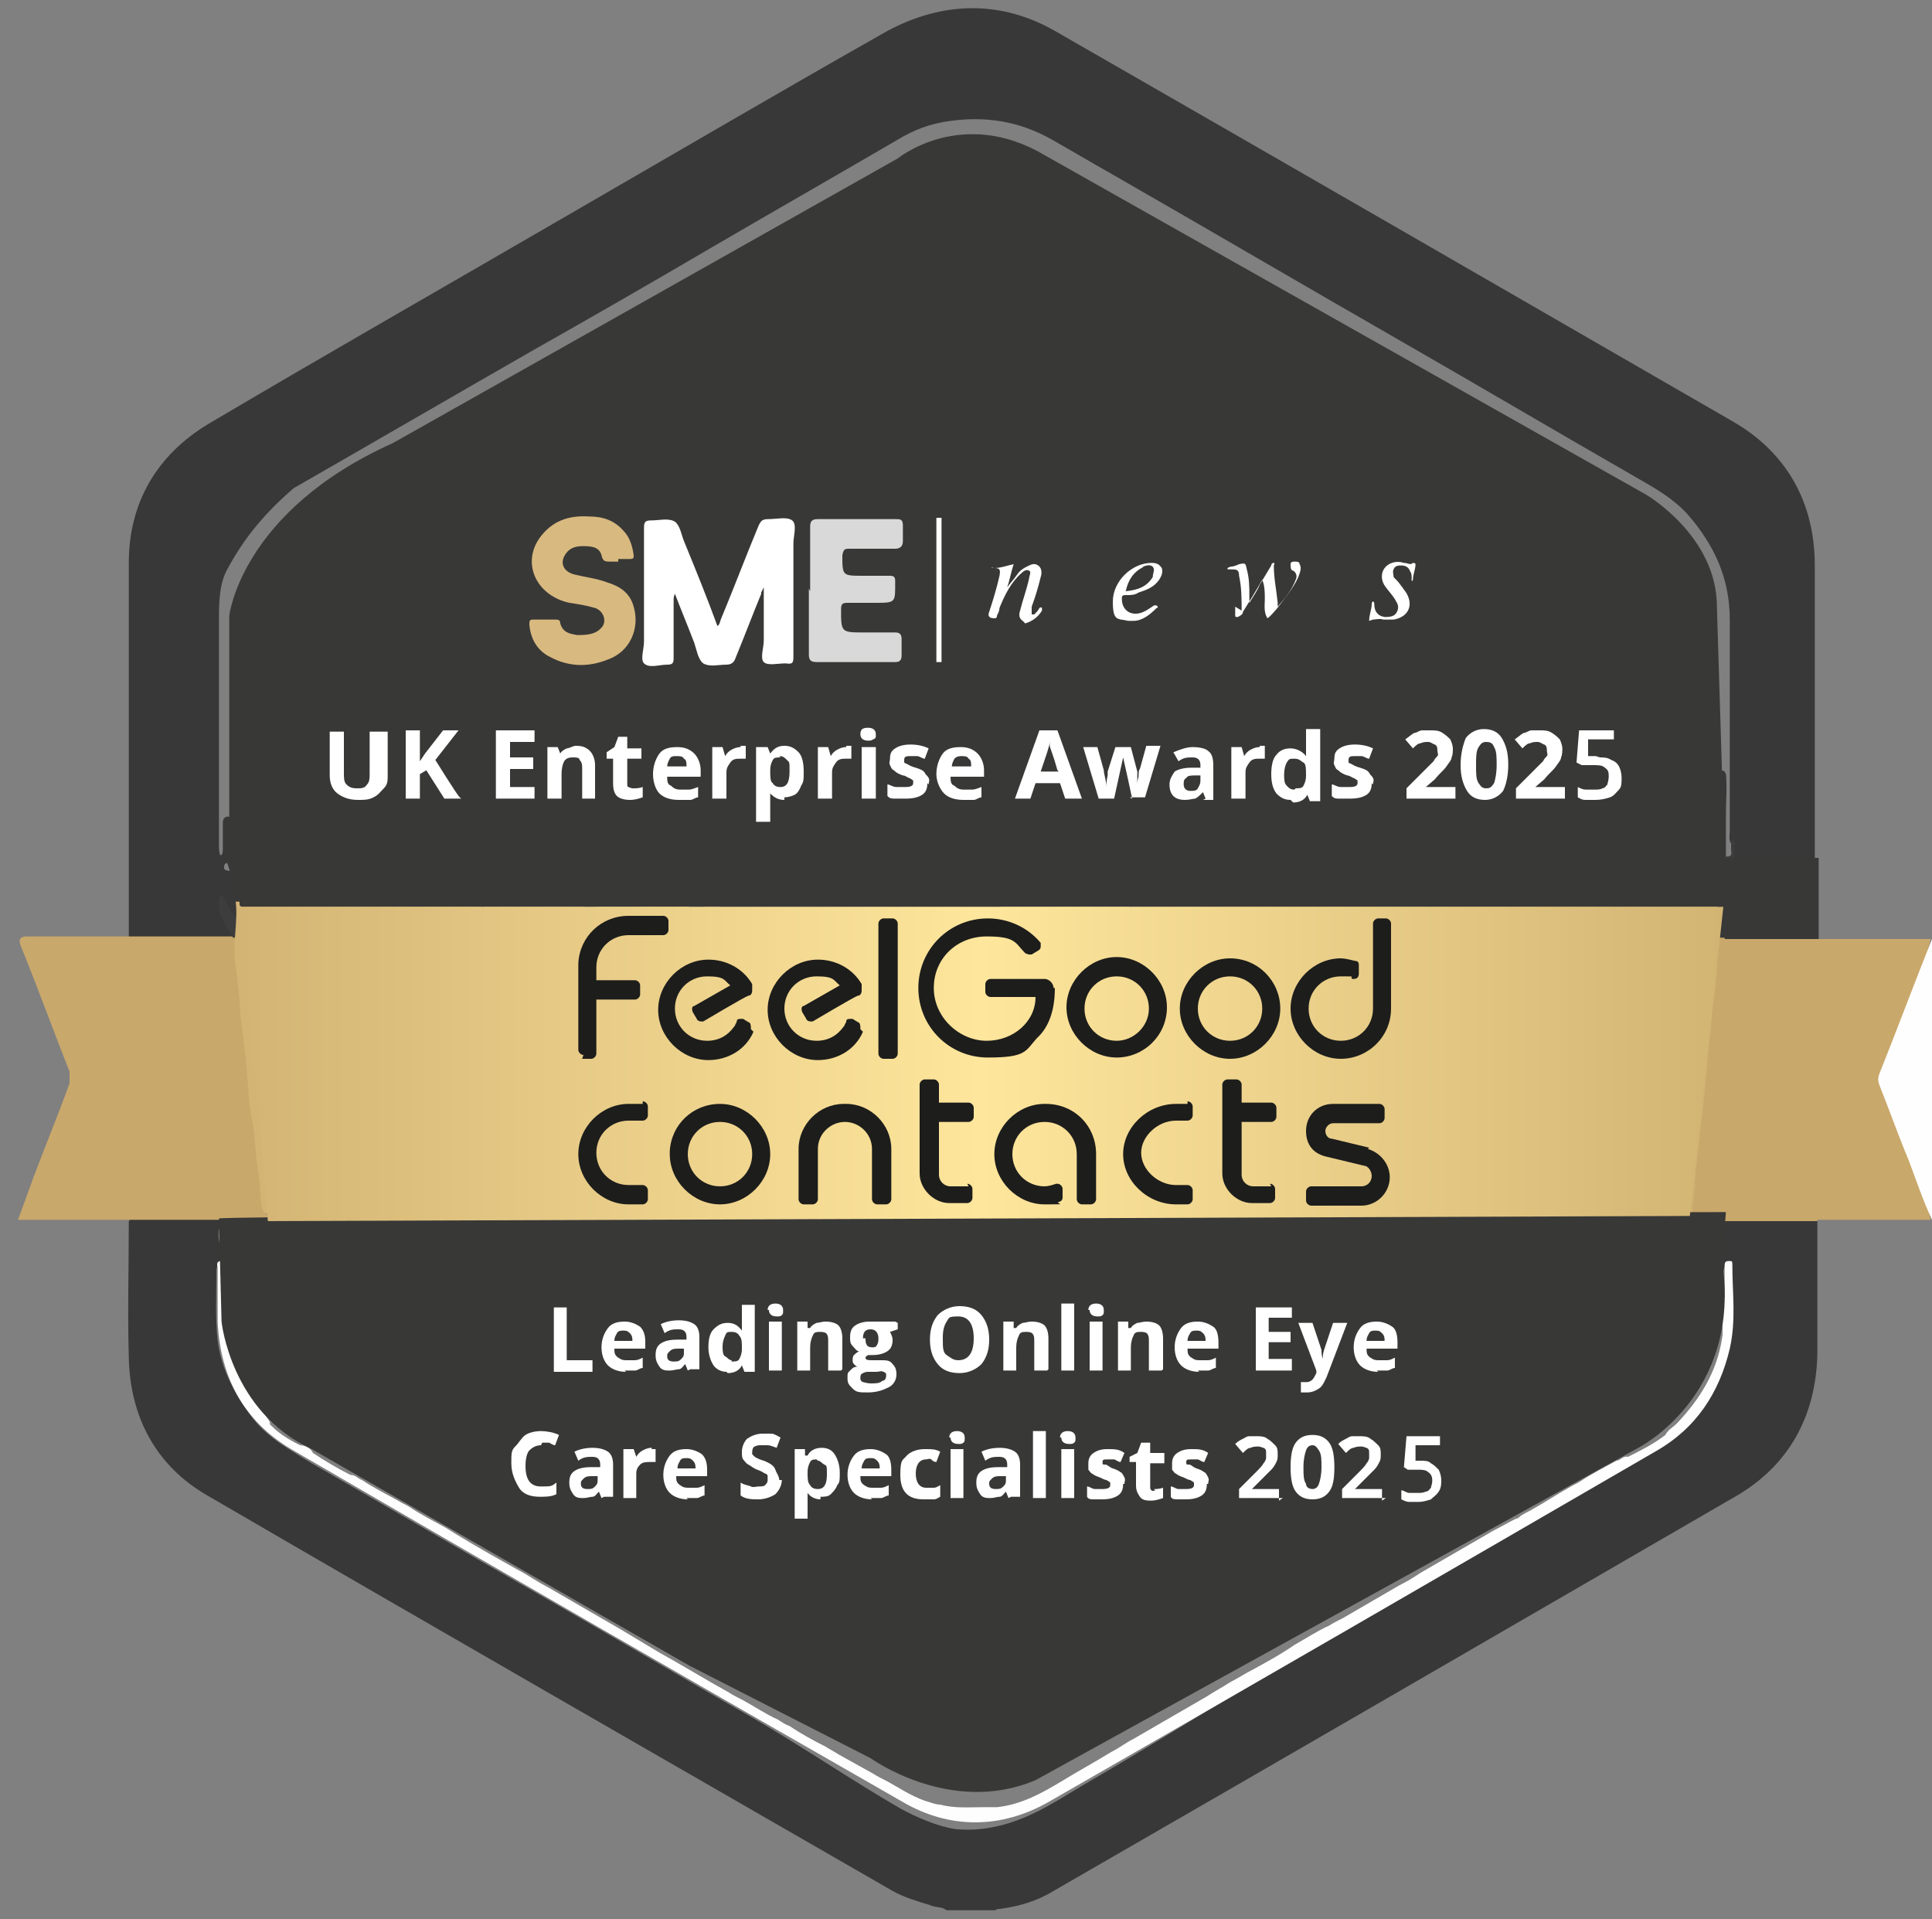
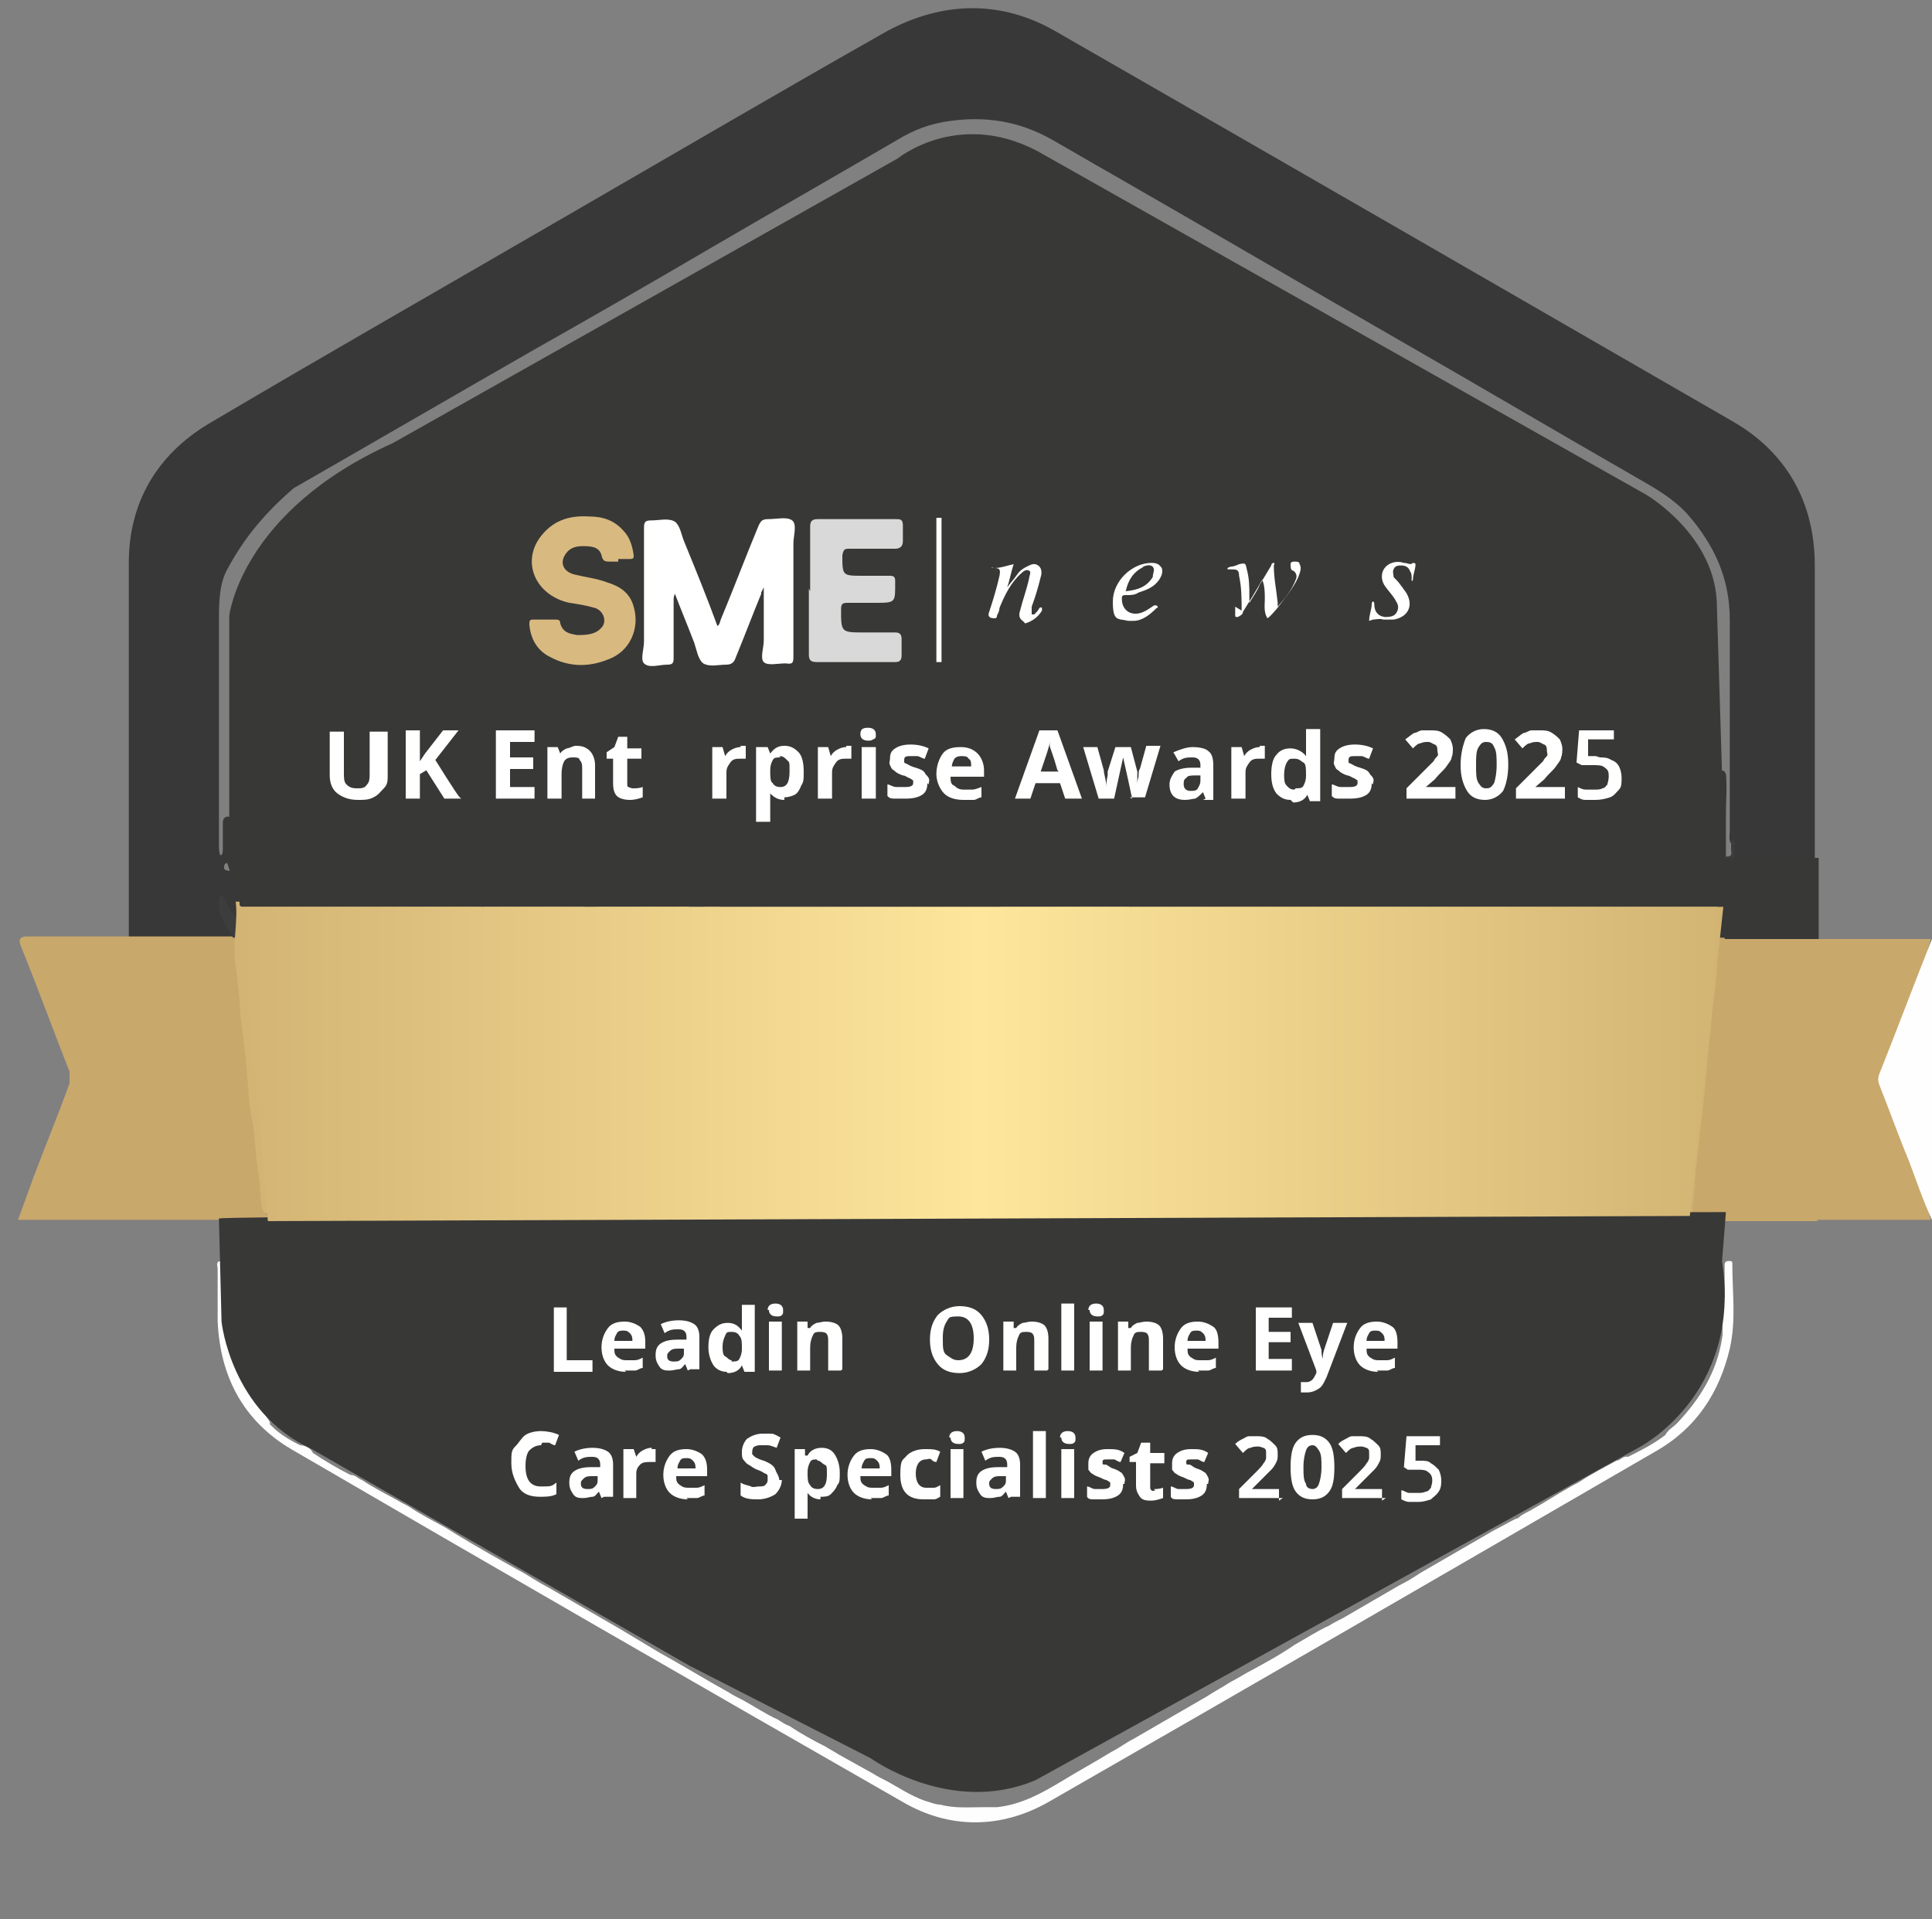
<svg xmlns="http://www.w3.org/2000/svg" version="1.1" viewBox="0 0 150 149">
  <rect x="0" y="0" width="150" height="149" fill="#808080" stroke="none" />
  <defs>
    <style>
      .cls-1 {
        fill: #dbc480;
      }

      .cls-2 {
        fill: #d5b877;
      }

      .cls-3 {
        fill: #e1c77a;
      }

      .cls-4 {
        fill: #383837;
      }

      .cls-5 {
        fill: #fdeca8;
      }

      .cls-6 {
        fill: #3e3e3e;
      }

      .cls-7 {
        fill: #ecd591;
      }

      .cls-8 {
        fill: #e5cd8b;
      }

      .cls-9 {
        fill: #ead491;
      }

      .cls-10 {
        fill: #fff;
      }

      .cls-11 {
        fill: #f8d588;
      }

      .cls-12 {
        fill: #383838;
      }

      .cls-13 {
        fill: #f1dd99;
      }

      .cls-14 {
        fill: #e4c97e;
      }

      .cls-15 {
        fill: #fedf95;
      }

      .cls-16 {
        fill: #d3b474;
      }

      .cls-17 {
        fill: #f5d188;
      }

      .cls-18 {
        fill: none;
      }

      .cls-19 {
        fill: #fad188;
      }

      .cls-20 {
        fill: #d6b877;
      }

      .cls-21 {
        fill: #fdd98c;
      }

      .cls-22 {
        clip-path: url(#clippath-1);
      }

      .cls-23 {
        fill: #feea9e;
      }

      .cls-24 {
        fill: #c9a86b;
      }

      .cls-25 {
        fill: #d7bd7b;
      }

      .cls-26 {
        fill: #f9d991;
      }

      .cls-27 {
        fill: #ecd794;
      }

      .cls-28 {
        fill: #fee69c;
      }

      .cls-29 {
        fill: #f2d189;
      }

      .cls-30 {
        fill: #e7cc7f;
      }

      .cls-31 {
        fill: #d8b97f;
      }

      .cls-32 {
        fill: #dbc077;
      }

      .cls-33 {
        fill: #d6ba78;
      }

      .cls-34 {
        fill: #f3db94;
      }

      .cls-35 {
        fill: #d2b473;
      }

      .cls-36 {
        fill: #dec478;
      }

      .cls-37 {
        fill: #f7d28a;
      }

      .cls-38 {
        fill: #dfc584;
      }

      .cls-39 {
        fill: #e7d08e;
      }

      .cls-40 {
        fill: #fedb8f;
      }

      .cls-41 {
        fill: #fee299;
      }

      .cls-42 {
        fill: #fdeaa9;
      }

      .cls-43 {
        fill: #fee89d;
      }

      .cls-44 {
        fill: #605a49;
      }

      .cls-45 {
        fill: #d9bb7b;
      }

      .cls-46 {
        fill: #e2ca88;
      }

      .cls-47 {
        fill: #e6d595;
      }

      .cls-48 {
        fill: #efdb98;
      }

      .cls-49 {
        fill: #f0d892;
      }

      .cls-50 {
        fill: #e1c886;
      }

      .cls-51 {
        fill: #dfc783;
      }

      .cls-52 {
        fill: #d3b675;
      }

      .cls-53 {
        fill: #d9bf7d;
      }

      .cls-54 {
        fill: #fedf98;
      }

      .cls-55 {
        fill: #d1b272;
      }

      .cls-56 {
        fill: #1d1d1b;
      }

      .cls-57 {
        fill: #fbde97;
      }

      .cls-58 {
        fill: #ddc281;
      }

      .cls-59 {
        fill: #fee39a;
      }

      .cls-60 {
        fill: #fee59c;
      }

      .cls-61 {
        fill: #3c3c3b;
      }

      .cls-62 {
        fill: #d9c484;
      }

      .cls-63 {
        fill: #d6bb7a;
      }

      .cls-64 {
        fill: #fadd97;
      }

      .cls-65 {
        fill: #fefefe;
      }

      .cls-66 {
        fill: #dbbe7e;
      }

      .cls-67 {
        fill: #eed994;
      }

      .cls-68 {
        fill: #3d3d3d;
      }

      .cls-69 {
        fill: #e7d28e;
      }

      .cls-70 {
        fill: #eed087;
      }

      .cls-71 {
        fill: #e6cf8b;
      }

      .cls-72 {
        fill: url(#linear-gradient);
      }

      .cls-73 {
        fill: #eecf81;
      }

      .cls-74 {
        clip-path: url(#clippath);
      }

      .cls-75 {
        fill: #d9d9d9;
      }

      .cls-76 {
        fill: #666151;
      }

      .cls-77 {
        fill: #615a4a;
      }

      .cls-78 {
        fill: #fcd788;
      }

      .cls-79 {
        fill: #f6dd95;
      }
    </style>
    <linearGradient id="linear-gradient" x1="18.6" y1="117.4" x2="133.8" y2="117.4" gradientTransform="translate(0 200) scale(1 -1)" gradientUnits="userSpaceOnUse">
      <stop offset="0" stop-color="#d3b474" />
      <stop offset=".5" stop-color="#fee69c" />
      <stop offset="1" stop-color="#d2b473" />
    </linearGradient>
    <clipPath id="clippath">
-       <rect class="cls-18" x="30" y="57.7" width="91.2" height="49.2" />
-     </clipPath>
+       </clipPath>
    <clipPath id="clippath-1">
      <rect class="cls-18" x="30" y="57.7" width="91.2" height="49.2" />
    </clipPath>
  </defs>
  <g>
    <g id="Layer_1">
      <g id="Layer_1-2" data-name="Layer_1">
        <g id="Layer_1-2">
          <g id="Layer_1-2-2" data-name="Layer_1-2">
            <g>
              <path class="cls-12" d="M129.1,111.9" />
-               <path class="cls-12" d="M124.7,109.6c.9-1.6,1.8-3.2,2.8-4.8,1.7-3,3.4-5.9,5.1-8.9.2-.3.4-1,.8-1.1h7c.3,0,.5-.2.7,0v.5-.5h0v10.3c-.1,4.8-2.2,8.7-6.4,11.1-17.6,10.2-35.2,20.4-52.9,30.6-1.3.8-2.7,1.2-4.2,1.4,0,0-.3,0-.3.1h-3.8c-.4-.3-.9-.2-1.3-.4-1-.3-2-.6-2.9-1.1-17.7-10.2-35.5-20.4-53.2-30.7-4-2.3-6-6.1-6.1-10.7-.1-3.5,0-7.1,0-10.6.1-.2.4-.2.6-.2h10.2c.4,0,.5.4.6.6,2.2,3.8,4.4,7.6,6.6,11.5.5.9,1,1.8,1.6,2.7.2.3.2.6,0,.9-.8,1.3-1.3,2.3-2.1,3.6v-.4c0,0-.5-.2-.5-.2-.8-.4-.7-.7-1.5-1.1h-.7c0-.4-.8.2-.6,0,.1-.3.3-.5.4-.8.9-1,.6-1.9,0-2.9-2.4-4.1-4.8-8.2-7.1-12.3-.1-.2-.3-.5-.5-.8-.1.6,0,1.2.3,1.7,1.8,3,3.5,6.1,5.3,9.1.6,1.1,1.2,2.1,1.9,3.2.2.4.3.8,0,1.2-.3.5-.6.9-.8,1.4-.1.2,0-.5-.1-.5-1.1-.3-1.4-.7-2-1.6,0-.4-1-.1-1.3-.5-1-1.8-2.1-3.6-3.1-5.3-.2-.3-.2-.7-.2-1v-4.8c-.2,0-.2.2-.2.4,0,1.8-.1,3.6.1,5.4.3,2.3,1.4,4.3,2.8,6.1,1.2,1.5,2.9,2.4,4.5,3.4,5.9,3.4,11.7,6.8,17.5,10.1,5.6,3.2,11.2,6.5,16.8,9.7,3.8,2.2,7.6,4.8,11.4,7,1.3.7,2.9,1.4,4.3,1.6,2.1.2,4.1-.3,6-1.2,1.1-.5,2.7-1.5,3.7-2.1,6.9-4,13.3-8.1,20.2-12.1,4.9-2.8,9.8-5.7,14.8-8.5,3.2-1.8,6.3-3.6,9.5-5.5,2.4-1.4,4-3.6,5-6.2.5-1.3.7-2.6.7-4v-3.3c0-1.1,0-.5-.2-.8-.3.9,0,1.8-.2,2.6-1.4,2.5-2.9,5-4.3,7.5,0,0-.1.2-.2.4" />
              <path class="cls-24" d="M141.1,94.8h-8c-.3.2-.7.2-1,.2h-10.8c-.2-.2,0-.3,0-.4h9c.5,0,.6-.3.7-.7.3-2.2.5-4.4.7-6.6.4-3.9.8-7.7,1.2-11.6.2-1.4,0-2.9,0-4.3s0-.7.2-.9c.2,0,.2.2.3.3v.6c0,1.4-.1,1.3,1.4,1.3h5.3c.3,0,.6,0,.9.2h8.9c-.4,1.8-1.1,3.3-1.7,4.8-.7,1.9-1.4,3.7-2.1,5.5-.2.5-.2,1,0,1.4,1.1,2.9,2.3,5.9,3.4,8.8.2.4.3.9.4,1.3h-8.9.1Z" />
              <path class="cls-65" d="M150,94.7c-.7-1.5-1.2-3-1.8-4.6-.8-1.9-1.5-3.9-2.3-5.9-.1-.3-.1-.5,0-.8,1.4-3.5,2.7-7,4.1-10.5h0v21.8h0Z" />
              <path class="cls-12" d="M141.1,72.8h-7.3c-.4,0-.5,0-.5-.5s.1-1.4,0-2h-2.2c-.7-.8-1.2-1.8-1.6-2.7-.2-.4,0-.8.3-1.2.9-1.5,1.7-3,2.6-4.5.4-.6.7-1.2,1.1-1.8.1-.2.3-.5.5,0,.1,1,0,2.1,0,3.1v3.3c-.4.7-.3,1.3.1,1.9.2.3.4.5.4.8,0-.4,0-1-.1-1.6,0-.7.1-1.4.2-2.1,0-.2-.1,0-.2,0-.2-.3-.1-.7-.1-1v-16.4c0-3.2-1.2-5.8-3.3-8.2-1.1-1.2-2.5-2-3.9-2.8-6.1-3.5-12.2-7.1-18.3-10.6-7.5-4.3-15-8.7-22.5-13-1.6-.9-3.1-1.8-4.7-2.7-2.5-1.4-5.1-1.8-7.9-1.4-1.5.2-2.8.7-4.1,1.5-4.8,2.8-9.7,5.6-14.5,8.4-4.6,2.7-9.3,5.4-13.9,8-6.1,3.5-12.3,7.1-18.4,10.6-2.2,1.9-3.8,3.8-5.1,6.2-.7,1.2-.7,2.7-.7,4.2v17.3c0,.3,0,.5.1.8.2,0,.2-.3.2-.5v-1.8c0-.4,0-.6.3-.7h19.2c.9,0,1.4-.3,1.8-1,.2-.3.3-.7.7-1h.5c.9.2,1.9.2,2.8,0h.5c0,.3,0,.6-.2.8-.8,1.4-1.6,2.8-2.4,4.2-.3.5-.7.6-1.2.6h-21.6c-.1,0-.3,0-.3.3s.1.2.3.3h1.4c.9,0,1.5.2,1.9,1.1.2.5.7.9.6,1.5-.3.2-.7,0-1.1.2h-1.8c-.2.2,0,.6-.2.8-.3.2-.4,0-.5-.2-.2-.4-.5-.8-.7-1.3-.1.7,0,1.2.3,1.7.2.3.4.7.6,1,.1.2.1.4-.2.5h-7.1c-1.4,0-.6,0-.9-.2v-29c0-4.7,2.2-8.4,6.2-10.8,9.3-5.5,18.6-10.8,27.9-16.2,8.3-4.8,16.5-9.6,24.8-14.3,4.3-2.3,8.8-2.4,13,0,17.6,10.1,35.1,20.2,52.6,30.3,4.2,2.4,6.4,6.3,6.4,11.2v28.7h.2Z" />
              <path class="cls-24" d="M18.4,71.3v-1h.2c.2.7.2,1.4,0,2-.2,1.6,0,3.1.2,4.6.3,3.2.6,6.3,1,9.5.2,2.4.5,4.8.8,7.3,0,.7.1.7.8.7h8.5c.1,0,.2,0,.1.3-.5.3-1.1,0-1.6.2h-6.3c-.4,0-.7,0-1-.2H1.4c.4-1.1.8-2.2,1.2-3.3.9-2.4,1.9-4.8,2.8-7.3v-.9c-1.3-3.3-2.5-6.6-3.8-9.8-.2-.5,0-.7.5-.7h16c.2-.5,0-1,.2-1.5h0Z" />
              <path class="cls-65" d="M20.8,110.4c.7.8,1.5,1.3,2.5,1.8.4,0,.8.2,1,.6.9.6,1.9,1.2,2.9,1.7.4,0,.6.3.9.4.9.6,1.9,1.1,2.8,1.6.3.2.6.3.9.5.9.6,1.9,1.1,2.8,1.6.3.2.5.3.8.5,1.8,1.1,3.6,2.1,5.4,3.1.5.3,1.1.7,1.7,1,1.9,1.1,3.8,2.2,5.7,3.3,1,.6,2,1.2,3,1.8,1.8,1,3.6,2.1,5.4,3.1.3.2.7.4,1.1.6.9.5,1.8,1.1,2.7,1.5.3.2.6.4.9.5.9.6,1.8,1.1,2.8,1.6.3.2.7.4,1,.6.9.5,1.8,1,2.7,1.5.3.2.7.4,1.1.6.9.5,1.8,1.1,2.9,1.5.4.1.8.3,1.2.3,1.1.3,2.2.2,3.3.2h1.1c1.9-.2,3.5-1.1,5-2,1.3-.8,2.6-1.5,3.9-2.3.6-.3,1.1-.7,1.7-1,1.9-1.1,3.8-2.2,5.7-3.3.6-.4,1.2-.7,1.8-1.1.6-.3,1.2-.7,1.8-1,1.1-.6,2.2-1.2,3.2-1.9.9-.5,1.8-1.1,2.7-1.5.3-.2.7-.4,1.1-.6,1.4-.8,2.9-1.7,4.3-2.5.6-.3,1.1-.6,1.7-1,1.9-1.1,3.8-2.2,5.7-3.3.6-.3,1.1-.6,1.7-.9.2,0,.3-.2.5-.3.3-.2.6-.3.9-.5.9-.5,1.8-1.1,2.7-1.6.3-.2.6-.3.9-.5.9-.6,1.9-1.1,2.8-1.6.3,0,.5-.4.9-.3,1-.5,2-1,2.9-1.7.2-.4.6-.6.9-.9,1.8-1.9,3.1-4,3.5-6.6.1-.5,0-1.1,0-1.6s0-1.1.2-1.6v-2.4c0-.2,0-.4.3-.4s.3,0,.3.3c0,2.2.3,4.3-.2,6.5-.8,3.4-2.6,6.2-5.8,8-15.7,9.1-31.4,18.2-47.1,27.2-3.7,2.1-7.7,2.1-11.3,0-15.9-9.1-31.7-18.2-47.5-27.4-3.7-2.2-5.5-5.6-5.7-9.9v-4.1c0-.2-.2-.6.3-.6s.3.4.3.6v4.4c0,1.4,0,.7.1,1.1.5,1.8,1.2,3.5,2.3,5,.4.5.8.9,1.1,1.5h-.2,0Z" />
              <path class="cls-6" d="M21.8,110.4c-1.8-1.8-3-4-3.4-6.5,1.1,1.9,2.2,3.8,3.4,5.7.2.3,0,.5,0,.8Z" />
              <path class="cls-2" d="M121.5,94.5h0c-.8.3-1.5.3-2.3,0-.2-.3-.2-.6-.2-.9v-22.5c0-.3,0-.6.2-.9.2-.2.5-.2.8-.2.8,0,1.5-.2,2.2,0,.2.3.2.6.2.9v23.3c-.2.2-.5,0-.7,0h0v.2h-.2Z" />
              <path class="cls-55" d="M121.5,94.5h.6c.2-.2.4-.2.7-.2h5.8c.8,0,.9,0,.9-.9v-22.1c0-.4,0-.8.2-1.1.1,0,.3-.2.5-.2,1,.2,2.1,0,3.1.2h0v4.7c0,1.4-.3,2.8-.4,4.1-.1,1.4-.3,2.8-.4,4.2-.1,1.5-.3,3-.5,4.6-.1,1.3-.3,2.6-.4,3.9,0,.8-.2,1.6-.2,2.5s-.2.4-.4.4h-9.5Z" />
              <path class="cls-44" d="M120.1,70.1h1c.2,0,.3-.2.5-.2h2.9c.2,0,.4,0,.6.2h1s.2-.2.4-.2h3c.2,0,.3,0,.5.2h3.2-3.6c-.2.2-.5.2-.7.2h-6.1c-.9,0-.5,0-.7-.2h-3c-.6.3-1.2,0-1.8.2h-24.2c-.5,0-1,0-1.4-.2v-.2c.3-.2.6-.2.9-.2h21.8c1,0,.6,0,.8.2h1s.3-.2.4-.2h3c.2,0,.3,0,.4.2h0v.2Z" />
              <path class="cls-68" d="M133.8,66.5c.5,0,.7,0,.6-.5v-.7s.2-.3.2,0c0,.6.2,1.2-.1,1.8,0,0-.1.2,0,.3.4.6.1,1.3.1,2.1-.4-.7-.8-1.3-1.1-2-.2-.4,0-.7.4-.9h0Z" />
              <path class="cls-68" d="M18.4,71.3v1.2c0,.2,0,.3-.3.3-.6-1-1.4-2-1-3.4.6.6.7,1.4,1.3,1.9Z" />
              <path class="cls-77" d="M26.4,70.1h1.1c.1,0,.2-.2.4-.2h3c.2,0,.3,0,.5.2h0v.2h-10.3c-.8,0-1.7.2-2.5-.2h-.1c.1-.2.4-.2.6-.2h3.5c.1,0,.3-.2.5-.2h2.9c.2,0,.4,0,.5.2h-.1v.2Z" />
              <path class="cls-16" d="M18.6,70.3h2.5c.3.3.2.8.2,1.1v21.4c0,.9.5,1.4,1.4,1.5h7.2-8.8c-.6,0-.7-.3-.8-.7-.1-1-.1-1.9-.3-2.9-.2-1.4-.2-2.8-.5-4.1-.2-1-.2-2-.3-3-.1-1.5-.3-3-.5-4.5-.1-1.4-.2-2.7-.4-4.1-.3-1.7.2-3.3,0-5h.3v.3Z" />
              <path class="cls-52" d="M122.1,70.3h3.4c.2.2.2.5.2.8v22.6c0,.3,0,.6-.2.8h-3.4v-24.2Z" />
              <path class="cls-33" d="M116.6,70.3h2.5v24.2h-2.5c-.2-.2-.2-.5-.2-.8v-22.6c0-.3,0-.6.2-.8h0Z" />
              <path class="cls-35" d="M125.5,94.5v-24.2h4.1v23.5c0,.6-.2.8-.8.8h-3.4,0Z" />
              <path class="cls-53" d="M99,70.3h11.9c.2.2.2.5.2.8v22.6c0,.3,0,.6-.2.8h-6.6c-.2-.3,0-.5,0-.7,1-.4.9-.4.8-1.4v-14.5c0-1.6,0-3.2-.3-4.8v-1.6c.2-.6,0-.7-.5-.8h-1.6c-.9,0-1.8,0-2.7.2h-2.1c-.7,0-1.1.2-1.5-.2,0-.4.4-.3.6-.3h2Z" />
              <path class="cls-27" d="M44.8,94.5h-4c-.2-.2-.2-.5-.2-.8v-22.7c0-.3,0-.5.2-.8.2-.2.4-.2.7-.2h9.2v.2c-.3.3-.7.2-1,.2-1.2,0-2.3.2-3.5,0-.3,0-.6,0-.9-.2,0,0,.2.2,0,.4-.5,1.2-.4,2.5-.4,3.8,0,2.1-.2,4.2,0,6.4.2,2.8,0,5.6.2,8.4,0,1-.2,2.1-.2,3.1s0,.9.2,1.3c0,.2,0,.4-.2.6h0v.2h0Z" />
              <path class="cls-63" d="M116.6,70.3v24.2h-3.6c-.2-.2-.2-.5-.2-.8v-22.6c0-.3,0-.6.2-.8,0,0,3.6,0,3.6,0Z" />
              <path class="cls-9" d="M40.8,70.3v24.2h-3.1c-.2-.2-.2-.5-.2-.8v-22.7c0-.3,0-.5.2-.8.7-.3,1.4,0,2.1-.2.4,0,.8,0,1.1.2h0Z" />
              <path class="cls-39" d="M37.7,70.3v24.2h-2.6c-.2-.2-.2-.5-.2-.8v-22.6c0-.3,0-.5.2-.8h.2c.8,0,1.7,0,2.5.2h0v-.2Z" />
              <path class="cls-25" d="M113,70.3v24.2h-2.1v-24.2h2.1Z" />
              <path class="cls-8" d="M35.1,70.3v24.2h-2.1c-.2-.2-.2-.5-.2-.8v-22.6c0-.3,0-.6.2-.8.7-.3,1.5-.3,2.2,0,0,0,0,0-.1,0Z" />
              <path class="cls-30" d="M95,94.5h0c-.3-.3-.7-.3-1-.3s-.3,0-.3-.4c.3,0,.5-.3.4-.6,0-.5,0-.9.2-1.4v-.5c-.2-1.5,0-3-.4-4.5v-1.2c-.3-2-.2-4.1-.2-6.2v-6.4c0-.7,0-1.2-.7-1.5-.2-.2-.5-.4-.4-.8h.2c.6,0,1.1,0,1.6.2.3.2.7.2,1,.3.8.3,1.2.8,1,1.6-.3,1.5,0,2.9,0,4.3v1.1c-.2.9,0,1.7,0,2.6,0,1.7.3,3.5.2,5.2v1.2c.2,1.7,0,3.4,0,5.1s0,.9.2,1.3,0,.5-.3.6c-.4,0-.9,0-1.2.4h-.3,0Z" />
              <path class="cls-46" d="M32.9,70.3v24.2h-2c-.2-.2-.2-.5-.2-.8v-22.6c0-.3,0-.6.2-.8h.5c.5,0,1-.2,1.5,0h0Z" />
              <path class="cls-14" d="M95,94.5c0-.5.4-.5.8-.5s.5,0,.8-.2c-.6-.5-.5-1.2-.5-1.9v-3.1c0-.9,0-1.7-.2-2.6v-.9c0-.9-.2-1.9,0-2.8,0-1.7-.4-3.3,0-4.9.2-.6,0-1.4,0-2,0-1-.2-1.9,0-2.8.2-1,0-1.4-1-1.7-.3,0-.6,0-.8-.4.6-.5,1.2-.2,1.8,0,.5,0,.9.3,1.4.4.3,0,.5.3.6.6v7.2c0,2.5-.2,4.9,0,7.4v6.1c0,1,0,1.1,1,1.3.2,0,.3,0,.4.2,0,.3-.4.2-.7.3h-1.9c-.4,0-.9,0-1.2.3h-.5Z" />
              <path class="cls-50" d="M30.9,70.3v24.2h-1c-.2-.3-.2-.6-.2-.9v-22.6c0-.3,0-.6.2-.8h1Z" />
              <path class="cls-48" d="M44.8,94.5v-.5c.5-.4,1.1-.3,1.7-.2.7,0,1.3-.2,2,0,5.7.2,11.4,0,17,0h17.7c.4,0,.6.2.4.6h-39.2.4Z" />
              <path class="cls-69" d="M93.5,93.9c.2.2.6.2.8.2.4,0,.5,0,.6.4h-7c-.2,0-.4-.2-.2-.6.2,0,.4-.2.6-.2h4c.4,0,.9,0,1.3.2h-.1Z" />
              <path class="cls-1" d="M98.6,94c.2-.2.4,0,.6,0,.3-.3.6-.2.9-.2h4.2v.6h-5.5s-.3-.3,0-.5h-.2Z" />
              <path class="cls-67" d="M88.1,93.9c0,.2-.3,0-.5,0s-.2.4-.4.5h-3.3c0-.7-.7-.4-1-.6h4.5c.2,0,.5,0,.7.2h0Z" />
              <path class="cls-62" d="M98.6,94v.5h-3.2c0-.5.6-.5.9-.5h2.3Z" />
              <path class="cls-47" d="M87.2,94.5c0-.3,0-.5.4-.5,0,.2.2.3.2.5h-.6Z" />
              <path class="cls-61" d="M81.8,45.4c-.2.2-.4,0-.6,0h-2c-.7,0-1.4-.2-2.1-.3.3-.8.8-1.5,1.2-2.2,0,.5.6.2.8.5,0,.4-.3.7-.5,1.1-.3.6-.3.7.4.7h2.1c.2,0,.5,0,.7.2h0Z" />
              <path class="cls-12" d="M26.4,70.1h-3.9c-.4-.7-.7-1.3-1.1-2-.2-.3-.1-.4.2-.4h3.2c.2,0,.3,0,.4.2.4.7.9,1.4,1.2,2.2h0Z" />
              <path class="cls-12" d="M31.4,70.1h-3.9c-.4-.8-.9-1.5-1.4-2.4h3.6c.2,0,.4.2.5.3.4.7.8,1.3,1.2,2h0Z" />
              <path class="cls-12" d="M32.4,70.1c-.4-.6-.7-1.3-1.1-1.9-.2-.3-.2-.5.3-.5h3c1,0,.4,0,.5.2.4.7.8,1.4,1.2,2.2h-3.9,0Z" />
              <path class="cls-76" d="M78.5,70.1h9.9c.8-.3,1.5-.3,2.2,0h1.1c-.2.3-.5.3-.8.3h-39.2c-.3,0-.7,0-1-.2h-19.3,35.5c.2-.2.4-.2.6,0h11Z" />
              <path class="cls-12" d="M90.6,70.1h-2.2c.3-.6.6-1.1.9-1.6.2-.3.3,0,.4,0,.3.5.6,1,.9,1.6Z" />
              <path class="cls-12" d="M81.1,12.9c0,.4-.2.3-.4.3h-11.2c3.6-1.8,7.2-2.1,11.5-.2h0Z" />
              <path class="cls-51" d="M95.8,70.8c-.6,0-1.2-.2-1.8,0-.6,0-1.1-.2-1.6,0,0-.4.5,0,.6-.4h5.9c-.2.3-.4.2-.7.2h-2.5v.2Z" />
              <path class="cls-71" d="M93.1,70.3c0,.4-.5,0-.6.4h0c-.2.2-.4.2-.6.2h-3.2c-.3,0-.5,0-.8-.2v-.3h5.4-.2Z" />
              <path class="cls-45" d="M24.7,94.5h-2c-.2-.2-.2-.5-.2-.8v-22.6c0-.3,0-.6.2-.8h2c.2.2.2.5.2.8v22.6c0,.3,0,.6-.2.8Z" />
              <path class="cls-58" d="M28.1,94.5h-1.9c-.2-.2-.2-.5-.2-.8v-22.6c0-.3,0-.6.2-.8h1.9c.2.2.2.5.2.8v22.6c0,.3,0,.6-.2.8Z" />
              <path class="cls-38" d="M28.1,94.5v-24.2h1.9v24.2h-1.9Z" />
              <path class="cls-20" d="M22.7,70.3v24.2c-1.1,0-1.6-.5-1.6-1.6v-22.6h1.6Z" />
              <path class="cls-66" d="M26.2,70.3v24.2h-1.5v-24.2h1.5Z" />
              <path class="cls-32" d="M104.3,93.9h-.5c-1-.2-1.5-.7-1.7-1.7v-14.5c0-1.7-.2-3.5,0-5.2,0-.5,0-.9-.7-1.1-.4,0-.8-.2-1.1-.5.6-.2,1.2-.2,1.7-.2h2.6c.2,0,.4,0,.7.2.2,0,.3.3.2.5-.6.9-.3,2-.2,3,0,.7.2,1.4.2,2.2v15.1c0,.5,0,1,.2,1.5.2.3,0,.8-.5.8h-.7l-.2-.2h0Z" />
              <path class="cls-36" d="M100.2,70.8c.7,0,1.1.3,1.7.5.5.2.4.7.3,1.1-.2,1.4,0,2.8,0,4.2v13.9c0,2.6.2,2.4,2.1,3.3h-3.1c-.8,0-1.3-.3-1.7-.9-.2-.3-.2-.6,0-1,.3-.8.4-1.6.2-2.4v-.3c.4-1.5-.2-2.9,0-4.4,0-.4,0-.8-.2-1.2v-.4c.2-1.7-.2-3.4.2-5,.2-.8-.2-1.6-.2-2.4v-1.2c0-.3.2-.7.2-1s0-.8.3-1.1c.3-.5.2-.7-.4-.9-.3,0-.7-.2-1.1-.4,0,0-.2-.2,0-.3h2.1-.4Z" />
              <path class="cls-3" d="M98.1,70.8c.3.4.8.4,1.2.5.8.2,1,.6.5,1.3,0,.2-.2.3-.2.6,0,.6,0,1.2-.3,1.8-.2.5,0,1.1,0,1.6s.2.8,0,1.2c0,1.2-.4,2.5,0,3.8v1.8c.4.9.2,1.8.2,2.8v1.2c.2.5.2,1,0,1.5v.8c.2.7,0,1.4-.2,2.1,0,.3-.4.6,0,1,.4.5.7,1.2,1.5,1.1h.7-2.4c-.2-.2-.4,0-.6,0-.7,0-1-.4-1-1,0-.9.2-1.7,0-2.6v-18.7c-.2-.4-.5-.2-.8-.3-.3,0-.6-.2-.9-.4.2-.2.5-.3.8,0,.5.3,1,0,1.5,0h0Z" />
              <path class="cls-12" d="M62.1,114.8c-.2,0-.3-.3-.2-.5.2,0,.2.3.2.5Z" />
              <path class="cls-49" d="M46.6,94c-.5-.3-1.1,0-1.6,0-.4-.5-.3-1-.3-1.5.2-1.8.2-3.6,0-5.3v-4.2c0-1.5-.2-3,0-4.5,0-1.7,0-3.4.2-5.2v-1.2c0-.4,0-.8.3-1.1,0-.2.2-.3-.2-.6,1.6.2,3.1-.2,4.6,0,0,.3-.3.3-.5.4h-.6c-.9.2-1.3.9-1,1.7.3.7.4,1.5.2,2.3-.2.9,0,1.8-.3,2.6-.2.8-.2,1.6,0,2.4,0,.9,0,1.9-.2,2.8-.2,1.1,0,2.2.3,3.3v5.5c.3.6,0,1.2.2,1.8,0,.6-.5.5-.8.7h-.3Z" />
              <path class="cls-34" d="M46.6,94c0-.2.2-.2.4-.3.2,0,.4-.2.3-.4-.3-.6.2-1.3-.3-1.9v-.7c.4-.9.3-1.8,0-2.7v-.6c.4-1,0-1.9,0-2.9v-2.8c.2-1.1.3-2.2,0-3.2v-.2c.7-1,.3-2.2.6-3.3.2-1,0-1.9-.3-2.8-.3-.7.3-1.4,1.2-1.6.4,0,.9,0,1.2-.3h1c1,0,1.9-.2,2.8,0v.2h-3.5c-.8,0-1.2.6-1.2,1.5.2,1.8.2,3.6.2,5.4s0,2.1-.3,3.1v.7c.2.7.2,1.5,0,2.2v.5c.2,1.6,0,3.2-.2,4.8,0,1.3,0,2.7.4,3.9.2.4.2.8-.4.8s-1.3.2-2,0h0v.6Z" />
              <path class="cls-13" d="M53.6,70.5h-2.9,31.6c0,.2,0,.3-.2.4h-27.7c-.3,0-.6,0-.8-.2h0v-.2Z" />
              <path class="cls-73" d="M93.5,93.9h-1.2c.8-1.6.4-3.3.4-5v-12.8c0-1.8,0-.5,0-.8.2-.9,0-1.8,0-2.7s-.3-.9,0-1.3c1.1.3,1.2.6.9,1.6-.2.7,0,1.5,0,2.2v8.4c0,.7.2,1.4.2,2.1,0,1.9.3,3.9.5,5.8v.2c-.4.7-.4,1.4-.2,2.1,0,.1,0,.2-.2.2h-.6.2Z" />
              <path class="cls-70" d="M92.7,71.3v1.4c0,.9.2,1.8,0,2.6-.5-.2-.3-.6-.2-.9,0-.5,0-.9-.2-1.4-.5-1.2-1.6-1.2-2.6-1.4h-1.4c-.5,0-1,0-1.4-.5s-.5-.2-.7-.2-.4,0-.2-.3c.6,0,1.1-.2,1.7,0,1.5.2,3.1,0,4.6,0,0,.2.2.4.4.6h0Z" />
              <path class="cls-15" d="M82,93.9h-5.5c-.3,0-.4-.2-.3-.5.2-.5.3-.9.6-1.3.8-1.2,1.4-2.5,1.4-4s0-1-.2-1.4c-.4-.8-.6-1.7-.6-2.7s-.2-1.3-.5-1.9c-.2-.3-.3-.7-.2-1.1v-4c0-1.2,0-2.2.6-3.3.2-.4.3-.9.4-1.3,0-.5,0-.8-.5-.9-.5-.2-1-.5-1.6-.6,0,0-.2,0-.3-.2.2-.2.5,0,.8,0h5.4c1,0,1.1.5,1.6,1,.2.5,0,1-.2,1.4-.3.6-.4,1.2-.2,1.9v6.2c0,.6,0,1.2-.2,1.9,0,.3,0,.5.2.7.6.7.6,1.4.5,2.2v2.2c0,1.6-.4,3.1-.7,4.6,0,.3-.4.5-.6.7,0,.2.3.2.3.4h-.2Z" />
              <path class="cls-23" d="M68.8,93.9h-.4c0-.2.2-.4,0-.5h-1c-.3,0,.2.4,0,.6h-.8c-.2,0-.5,0-.7-.2,0-.8-.6-1.3-1-2-1.1-1.8-1.7-3.6-1.1-5.7.2-.6.4-1.1.9-1.4.4-.2.6-.6.6-1.1s0-.9.3-1.4c.2-.3.2-.8,0-1.1-.2-.6-.3-1.2-.5-1.7-.2-.3-.2-.7,0-1,.2-1.3,0-2.5-.3-3.7,0-.6-.3-1.2-.4-1.8,0-.8.2-1.2.9-1.5,1.1-.3,2.2-.3,3.3,0,.5,0,.8.4,1,.9,0,.3.2.7.2,1.1,0,2.6,0,5.2-.2,7.9,0,.9,0,1.8.2,2.7v.4c0,.8.2,1.4,1.1,1.6.3,0,.5.4.6.7v2.1c0,.3-.3.6-.6.8-.8.4-1,1-1.1,1.8,0,.7,0,1.4-.3,2.1,0,.2,0,.4-.3.6h-.4v-.2Z" />
              <path class="cls-43" d="M68.8,93.9c.3-.8.4-1.6.5-2.5,0-.9.2-1.8,1.3-2.2.2,0,.3-.3.3-.4.3-.7.2-1.5,0-2.2,0-.4-.4-.7-.8-.7s-.7-.2-.7-.6c0-1.4-.5-2.8-.4-4.2.2-2.6.2-5.2.2-7.8s0-.7-.2-1c0-.4-.4-.7-.8-.7-1.1-.2-2.3-.2-3.4,0-.7.2-.9.6-.8,1.3.3,1.6.9,3.1.8,4.7v1c0,.8.3,1.5.6,2.2.2.6.2,1.1,0,1.7h0c-.2,1.2-.4,2.4-1.5,3.1-.3,1-.6,2-.3,3,.3,1.4.8,2.8,1.9,3.9.3.4.3.8.3,1.2-.9.3-1.1.2-1.4-.6-.3-.7-.7-1.3-1.2-1.9-.4-.6-.5-1.2-.6-1.9-.2-1.7,0-3.4,0-5.2s.2-1.3.4-1.9.3-1.1.2-1.7v-1.7c.2-1.2,0-2.4-.2-3.6-.2-1-.3-2-.3-3s.2-1.1.9-1.3c1.2-.4,2.5-.4,3.8-.4s2.2.5,3.4.5,1.5.9,1.4,1.7v.6c-.7,1.6-.7,3.2-.6,4.9v2.8c0,1.4.2,2.8.4,4.2,0,.3.2.6.4.8.9,1.2.6,2.5.4,3.8v.3c-.7.5-.5,1.3-.5,2s0,.4.3.6c.2.2.3.5.2.8,0,0,0,.2-.2.2h-.4c0-.4,0-.6-.4-.7-.8-.2-1.3,0-1.4.7h-1.4l-.2.2Z" />
              <path class="cls-41" d="M75.2,70.8c.9,0,1.6.5,2.3.8.3,0,.3.4.2.7-.2.8-.4,1.6-.7,2.2-.4.8-.4,1.5-.3,2.3.2,1.1,0,2.3,0,3.4s0,1.5.4,2.2c.3.5.3,1,.3,1.6,0,.9.2,1.8.6,2.6.2.3.2.6.2,1,0,.9,0,1.9-.4,2.8-.5,1-1.1,1.8-1.5,2.8,0,.2-.2.4-.2.7.4.2.9,0,1.3.2h-4.5c.4-.7.7-1.4,1.3-2.1.6-.6.9-1.5,1-2.3,0-.6,0-1.1.4-1.6v-.4c-.3-.7-.3-1.5-.7-2.1-.2-.3-.3-.7-.3-1-.2-3.2-.2-6.4,0-9.5v-2.6c0-.3-.2-.5-.4-.6-.5-.2-.9-.4-1.4-.4s-.7,0-.6-.6h2.3c.2,0,.5,0,.7.2h0s0-.3,0-.3Z" />
              <path class="cls-60" d="M72.2,70.7c0,.2.3.4.6.3.6,0,1.1.3,1.7.5.4,0,.6.4.5.9v.9c-.2,2.6,0,5.2,0,7.8s.2,2.2.2,3.3,0,.7.4,1,.2.4.2.6v.3c.3.8.3,1.5,0,2.4-.2.9-.4,1.8-.7,2.7,0,.3-.2.6-.6.7-.5.2-.5.8-.8,1.2-.2.2-.3.4-.5.5h-.6c0-1.1.4-1.8,1-2.6.9-1.1,1-2.7.8-4.1,0-.5-.4-.9-.5-1.4,0-.8,0-1.5-.2-2.3,0-.8-.5-1.5-.4-2.3v-.9c.3-.9,0-1.5-.6-2.1-.5-.4-.5-1.2,0-1.7.3-.2.4-.5.4-.9,0-.9.4-1.7.5-2.5,0-.9,0-1.1-.9-1.4-1-.3-2-.7-3-.6-.3,0-.6,0-.9-.2,0,0-.3-.2,0-.3h3.5l-.2.2h0Z" />
              <path class="cls-40" d="M82,93.9c-.2-.3-.7,0-.7-.3s.4-.3.7-.5c.3-.3.2-.7.3-1.1.2-.8.3-1.6.5-2.4v-4.2c0-.6,0-1.1-.5-1.5s-.3-.3-.3-.6c0-.6,0-1.2.2-1.8v-6.3c-.3-.7,0-1.3.2-2,.2-.5.3-.9.3-1.4.6-.2.8.3,1.1.6.4,1.4,0,2.8,0,4.2v1.6c0,.6,0,1.1-.2,1.7v.7c.3.8.3,1.6.3,2.5s0,2,.4,3v.6c-.4.9-.3,1.8-.3,2.8,0,1.5-.2,2.9-1.2,4.2-.3.4.2.4.2.6h-1.1v-.4h0Z" />
              <path class="cls-79" d="M66.4,93.9h.4c-.2.2-.4,0-.7,0h-17.6c.4-.2.4-.4.2-.8-.4-.8-.3-1.6-.3-2.4-.2-1.6.2-3.2.2-4.8v-1c0-1.3.3-2.7,0-4,.7-2.1.3-4.3.2-6.4,0-.9,0-1.7-.2-2.6,0-.4.7-1.1,1.3-1.2,1,0,2.1-.2,3.2,0,0,.4-.5.3-.7.3-.7,0-1.3.2-1.9.4-.4.2-.6.5-.5.9.2,1.7.2,3.3,0,5v1.9c.2,2.5,0,4.9,0,7.3s-.3,3.1,0,4.6v1.3c0,.9.4,1.2,1.3,1.2h13.6c.7.2,1.3,0,2,.2h0l-.2.2h-.3Z" />
              <path class="cls-42" d="M70.1,93.9c-.2-.3-.2-.5,0-.7.4-.3,1.5-.3,2,0,.4.3,0,.4-.2.6h-1.8Z" />
              <path class="cls-43" d="M66.9,93.9h.4c.4-.3.8-.3,1.1,0h0c-.5.2-1.1.2-1.6,0h0Z" />
              <path class="cls-43" d="M70.1,93.9h1.6c-.5.2-1.1.2-1.6,0Z" />
              <path class="cls-17" d="M92.7,81.7v10.7c0,2.3-.2,1.2-.6,1.6h-6.5v-.2h1.2c.5,0,.9,0,1.3-.4,0-.2.3-.2.5-.2.8,0,1.6,0,2.2-.6h0c1.2-.3,1-1.3,1-2.1s0-2.1-.7-3.1c-.2-.4-.2-.9,0-1.3v-.7c-.7-.9-.7-2-.8-3.1-.2-1.1,0-2.2,0-3.4-.2-1,0-2.1-.2-3.1,0-.8-.4-1.5-.5-2.2.3-.2.4,0,.6.2.4.4.6.8.9,1.3.8,1.6,1,3.3,1.2,5,0,.6.3,1.2.5,1.9h0v-.2h0Z" />
              <path class="cls-21" d="M85.7,93.8h-2.6c-.7-.3-.7-.2,0-.9.4-.4.4-1,.6-1.6.3-.9.4-1.9.3-2.9,0-.7-.2-1.6.4-2.3v-.4c-.5-.8-.4-1.7-.5-2.6,0-1,0-2-.3-3v-.6c.3-.6.2-1.2.2-1.8,0-1.3,0-2.7.2-4,0-.6-.2-1.2,0-1.8,0-.7.3-1,1-1,.4.2.5.5.5.9v5.2c0,1.1,0,2.2-.2,3.3v.6c.3.8.2,1.6.3,2.5v5.7c0,.4,0,.9-.2,1.3,0,.3-.2.6-.2.8,0,.8-.5,1.4-.9,2,.5.3,1.1,0,1.6.3h0v.2h-.2Z" />
              <path class="cls-12" d="M108.8,41.3c.6-.3,1.2,0,1.8,0h.9c-.6.3-1.2,0-1.8,0h-.9Z" />
              <path class="cls-12" d="M55.5,60.5c-.5,0-.3-.4-.4-.6.2.2.2.4.4.6Z" />
              <path class="cls-7" d="M87.7,70.5h-1.8c-.3.3-.7,0-1,.2h-.7c-.7,0-1.4,0-2.1-.3v-.2h5.4v.2h.2Z" />
              <path class="cls-4" d="M51.3,36.9h1.2c-.4.2-.8.2-1.2,0Z" />
              <path class="cls-4" d="M47.2,37c.3-.2.8,0,1.1,0-.3.2-.8,0-1.1,0Z" />
              <path class="cls-4" d="M46.4,38.3c0-.3,0-.5.4-.6,0,.3-.2.4-.4.6Z" />
              <path class="cls-64" d="M52.1,93.9h-1.3c-1,0-1.5-.4-1.4-1.4,0-1.6-.2-3.1,0-4.6v-2c0-1.7.3-3.3.2-5,0-1.9-.2-3.7.2-5.6.2-1,0-2-.2-3,0-.6,0-1,.7-1.2s1.4-.5,2.1-.4h2c0,.3-.2.3-.4.3-.8.2-1.6.4-2.3.7-.5.2-.7.5-.7,1v3.4c0,1.2,0,1.8.2,2.7v3.1c0,2.5-.2,5.1-.5,7.6v1.4c.2.7.5,1.5.5,2.2s.6.6.7,1h0l.2-.2Z" />
              <path class="cls-79" d="M54.5,70.7h-.9,5.2v.2c-1,.2-2,0-3,0s-.9,0-1.3-.2h0Z" />
              <path class="cls-28" d="M66.4,93.9h-2c-.7,0-1.1-.3-1.4-.9-.3-.5-.8-.8-1.3-1h-.4c-.9-.2-1.5-.7-1.5-1.7s-.2-1.8-.3-2.7c0-.6.2-1.3.3-1.9.2-.6.2-1.2.3-1.9,0-2.4-.2-4.7.2-7.1,0-.3.2-.6.2-.8.2-.6.2-1.2,0-1.7-.8-1.4,0-2.5,1.3-2.8.6-.2,1.2-.3,1.8-.7h5c.3.3.7.4,1.1.4,1.3,0,2.4.4,3.6.7.6.2.6.7.5,1.2,0,.7-.3,1.4-.5,2.2v.8c0,.3,0,.6-.4.7s-.4.6-.3,1c0,.3,0,.7.6.6h.2c0,.7.8,1.2.2,2-.4.5-.3,1.2,0,1.8.5,1.2.3,2.5.6,3.7v.4c.8,1.1.5,2.4.4,3.6,0,.7-.5,1.5-1,2s-.8.9-.7,1.6c0,.2,0,.4-.2.6v-.5c-.6-.5-.4-1.2-.5-1.9,0-.4,0-.8.4-.9.2,0,.3-.2.3-.4.2-1.3.5-2.7-.5-3.8-.2-.2-.3-.4-.3-.7-.3-2.1-.4-4.3-.4-6.4v-3.6c0-.5,0-1.1.4-1.5.6-1,.4-1.8-.5-2.4,0,0-.3-.2-.4-.2-1.3.2-2.4-.5-3.7-.5s-2.1,0-3.1.3c-1,.2-1.2.5-1.1,1.8.2,1.7.6,3.4.6,5.1s0,.7,0,1.1c0,1.5,0,3-.6,4.4v4.1c0,1.3.2,1.4.2,2.2s.2.8.4,1.2c.5.8,1.1,1.5,1.4,2.4,0,.2.2.3.4.3h1.4l-.4-.2h-.3Z" />
              <path class="cls-26" d="M82.2,70.5c.7,0,1.4.2,2.1,0,0,0,.3,0,.4.2,0,0,.2.2,0,.4-.6,0-.9.3-1,.9-.4,0-.5-.6-1-.5-1.2-1.2-2.8-1-4.2-.9-.2-.2-.6.2-.8-.2h4.5Z" />
              <path class="cls-57" d="M77.8,70.5c.2.3.6,0,.8.2h-3.4c-1-.2-2,0-3,0h-3.6,9.3,0v-.2Z" />
              <path class="cls-59" d="M68.6,70.5h-4.2c-1.4,0-.5,0-.7,0h4.9Z" />
              <path class="cls-57" d="M63.6,70.5h0c-.5.4-1.2.3-1.7.3h-1.5c-.5,0-1,.2-1.5-.2h4.8,0Z" />
              <path class="cls-29" d="M85,70.7c.3-.2.7,0,1,0,1.3.4,2.5.9,4,.9s2.2.3,2.6,1.6c0,.4.2.8,0,1.2,0,.3-.2.7,0,1v6.4c-.4-.4-.4-1-.6-1.5-.2-.8-.3-1.6-.4-2.4,0-1-.6-1.7-.8-2.6-.2-.8-.7-1.4-1.3-1.9-.2,0-.3-.2-.4-.3-.5-.6-1.1-1-1.9-1.1,0,0-.2,0-.3-.2-.5-.4-1-.8-1.7-.8s-.3,0-.3-.2h.1Z" />
              <path class="cls-5" d="M68.4,93.9h-1.1c0-.2-.4,0-.4-.4s.3-.3.5-.3h.6c.3,0,.5,0,.6.3s-.3.3-.3.5h.1Z" />
              <path class="cls-59" d="M60.3,70.7h1.5c.2.3,0,.4-.3.5-.3,0-.5.2-.8.4-.7.4-.9.8-.7,1.6.6,1.8.2,3.5,0,5.2,0,.2,0,.3-.2.5s-.2.3-.4.3-.3-.2-.4-.4v-.7c.3-.9.2-1.8.2-2.6v1.7c-.7.6-.6,1.6-1,2.3-.2.3-.2.8,0,1.1.5,1,.2,2.1,0,3.1,0,.7-.2,1.4-.7,2v.4c.3,1.1,0,2.1,0,3.2s0,.8.4,1.1h0c0,.8.7.9,1.3.9s1.2.7,1.4,1.4c.2.6.3,1.1,1.1,1,0,0,.2,0,.2.2h-2.6v-.2c.2-.2,0-.3-.2-.4s-.5,0-.8,0c-1.5,0-3-1.4-3.1-2.8,0-1.2-.7-2.2-.6-3.4,0-.5,0-.9.3-1.3.2-.3.2-.7.2-1,0-.8,0-1.6.2-2.4.2-.9,0-1.7,0-2.6v-7.4c0-.6,0-.8.7-.9,1.4-.4,2.8-.5,4.2-.7h.2-.1Z" />
              <path class="cls-59" d="M62.2,93.9h0c-.9,0-1.2-.3-1.4-1.2-.2-.8-.9-1.2-1.8-1.3-.5,0-1.1,0-.9-.9v-.2c-.6-.2-.5-.7-.5-1.1v-2.6c-.2-.6,0-1,.3-1.6.4-.7.5-1.5.6-2.2v-1.7c-.4-.7-.4-1.4,0-2.1,0-.2.2-.5.2-.8s0-.8.5-1c.2,0,.2-.4.2-.7v-1.6c.2,0,.2.2.2.2,0,1,.2,1.9-.2,2.9v1h.3c.3-.2.2-.6.3-.9.2-1,.2-2.1.3-3.1,0-.6-.2-1.1-.3-1.6-.3-1.5-.2-1.5,1.3-2.3.2,0,.5,0,.6-.4h1.8c-.5.6-1.3.7-2,.8-1.3.3-1.8,1.4-1.1,2.5.4.7.4,1.3,0,2-.2.6-.3,1.1-.3,1.7,0,.9-.3,1.8,0,2.7.2,1.3-.2,2.6,0,3.8,0,.3,0,.6-.2.9-.3.7-.2,1.5-.5,2.2,0,.3.2.6.2.9,0,.7.2,1.5.2,2.2s.4,1.2,1.2,1.3c1,0,1.8.6,2.1,1.5.2.5.7.4,1,.6h-2.3.3,0Z" />
              <path class="cls-57" d="M59.6,93.8h-7.5c-.2-.3-.7,0-.8-.3,0-.4-.2-.8-.2-1.2s0-.7-.2-1c-.5-1.1-.5-2.1-.3-3.2,0-.6.2-1.3.2-1.9,0-1.1.2-2.2.2-3.4s.2-2.2.2-3.3,0-2.2-.2-3.2c-.2-.5,0-.9,0-1.4v-2.6c0-.5.2-.8.7-1,1-.3,2-.6,3-.9h1.2c0,.3-.2.3-.4.3-.7.2-1.3.6-1.9.9-.4.2-.6.5-.6,1,0,3.4-.2,6.9-.3,10.4,0,2.5-.2,5-.2,7.5s0,.9.3,1.3c.2.3.3.7.7.7s.3.2.4.3c.2.5.6.6,1.1.5h4c1.3,0,.6,0,.8.2h0v.2h-.2Z" />
              <path class="cls-78" d="M85.7,93.8h-1.9c0-.2,0-.3.2-.4.8-.4.9-1.1,1-1.9s.6-1.4.5-2.2v-2.9c0-1.4.2-2.8,0-4.1-.3-1.2,0-2.4,0-3.5v-6.7c.2,0,.4,0,.5.2.5.6.8,1.1.8,1.9,0,2.3.2,4.6.2,6.9s0,1.5.3,2.1c.2.5.3,1.1.6,1.6.5,1,.3,2,.4,3.1v.4c.2,1,0,2-.3,2.9,0,0,0,.2-.2.3-.3.9-.8,1.7-1.4,2.3h-.7Z" />
              <path class="cls-19" d="M86.2,93.8c0-.5.5-.9.7-.9.7,0,.5-.6.4-.8,0-.3,0-.6.2-.9.4-.9.6-1.9.4-2.9.2-.9,0-1.9.4-2.9.4-.7,0-1.4-.4-2.1-.4-.8-.4-1.4,0-2.1,0-.2.2-.4.3-.6,0,0,.3-.3,0-.4h-.3c-.2-.5.2-.7.4-1,.5-.2.6,0,.7.4,0,.5,0,1.1.5,1.5.3.2,0,.4,0,.7.7.1,1,.6,1.1,1.3v.2c0,.2.2.3,0,.5s-.4,0-.5-.2v1.3c0,.5,0,0,0,0h0c0-.5.4-.4.6,0,.4.4.4.9.5,1.5,0,.8.2,1.6.5,2.4s.2,1.6,0,2.3c0,.7-.7,1.1-1.4,1.3-.6,0-1.2.2-1.6.8h-.2c-.6.9-1.5.6-2.3.6h0,0Z" />
              <path class="cls-37" d="M88.7,93c0-.6.5-.9,1.4-1s1.4-.7,1.5-1.7c0-1.1-.3-2.1-.6-3.2,0-.5,0-1.1-.2-1.6v-.4c0-.2-.2-.7-.5-.6s0,.5,0,.7c-.3-.7-.3-1.4-.3-2.2.3,0,.3.5.7.4-.3-.3-.3-.6-.3-1s0-.8-.7-.6c-.2,0-.4,0-.6-.2s0-.3.2-.4c.2-.2.2-.4,0-.4-.4,0-.4-.3-.4-.6v-.9c0-.3-.2-.4-.5-.3-.3,0-.2-.4-.3-.6-.4-1-.2-2-.3-3,0-1.2,0-2.4-.4-3.5v-.3c1,0,1.7.8,2.2,1.5,0,.3.2.5.4.7.3.3.4.7.2,1.1v.4c.4.9.2,1.9.3,2.9v2.5c0,.8,0,1.7.3,2.6,0,.6.2,1.2.7,1.6.2.2,0,.4,0,.6-.2.5-.2,1,0,1.4.7,1.4.7,2.9.6,4.4,0,.4,0,.8-.7.7-.3,0-.4.2-.6.3-.6.7-1.3.6-2.1.4h0s0,.3,0,.3Z" />
              <path class="cls-11" d="M87.3,71.8c.6,1.2.5,2.5.5,3.7s0,2.5.5,3.7c0,.4-.5.6-.4,1,.2.3.2.7,0,1v.5c-.2.5,0,.9,0,1.5.5.9,1,1.9.2,2.9v.6c0,.6,0,1.1-.3,1.7v-2.2c0-.7,0-.6-.2-.8-.2-.4-.4-.8-.4-1.3v-.2c-.8-.2-.4-.8-.4-1.2-.4-2.4-.2-4.8-.4-7.2,0-1.1,0-2.3-1-3.1h-.3c0-.3-.2-.5-.4-.8v-.4h.3c.7.3,1.4.4,2,.8h.3v-.2Z" />
              <path class="cls-37" d="M87.1,71.7c-.8-.2-1.6-.5-2.4-.8,0,0-.2-.2-.4-.2h.6c.8,0,1.5.4,2.1,1h.1Z" />
              <path class="cls-54" d="M59.6,93.8h-5.3c-.3,0-.5,0-.6-.4,0-.2-.2-.8-.7-.4,0,0-.3,0-.3-.2-.2-.6-.6-1.1-.6-1.7,0-1.9-.2-3.8,0-5.7.3-2.5,0-5,.2-7.5,0-1.8.3-3.5.2-5.3,0-.4.2-.7.6-.9.8-.4,1.6-.9,2.5-1.1h4.6c-1,.4-2,.4-3.1.6-.4,0-.9.3-1.3.3s-.5.2-.4.6c0,1.1.3,2.2.3,3.3s0,2.3-.2,3.5v1.5c.3.9,0,1.7,0,2.6v1.6c0,.5,0,1-.4,1.5-.4.4-.2,1.2,0,1.7.2,1.1.5,2.1.6,3.2,0,.4.3.8.7,1,.8.5,1.5,1.2,2.6,1.1.2,0,.5.2.8.3.2,0,.4.2.3.4,0,.3-.3,0-.5.2h0s0-.2,0-.2Z" />
              <path class="cls-43" d="M73.3,89c0-.4-.3-.7-.2-1.1,0-.2,0-.3.3-.3s.2.2.2.3c0,.4,0,.7-.2,1.1h-.1Z" />
              <path class="cls-37" d="M88.1,81.2c-.2-.3,0-.7,0-1h.4c.2.2,0,.3,0,.5s0,.4-.2.5h-.2Z" />
              <path class="cls-11" d="M88.3,80.7v-.5h.2c0,.2,0,.4-.2.4h0Z" />
              <path class="cls-78" d="M87.3,80v2.3c-.4-.8-.3-1.5,0-2.3Z" />
              <path class="cls-78" d="M87.2,82.8v.5c-.2-.2,0-.3,0-.5Z" />
              <path class="cls-78" d="M87.2,78.7h.2v.2h-.2v-.2h0Z" />
              <path class="cls-4" d="M17.8,66.2v-18.4s.9-8.1,12.7-13.4l39.2-22.1s5-4.1,11.5-.2l46.6,26.3s5.5,3.2,5.5,8.7l.6,19.5h7.3v6.3h-7.3v-2.5H18.7l-1.3-4.2s.4,0,.4,0Z" />
              <path class="cls-4" d="M17,94.7l.2,7.9s.7,7,7,9.9l29.3,16.8,14.1,7.2s6.2,4.5,12.8,1.7l46.8-25.8s8.1-4.1,6.5-14.5l.3-3.8s-117.3.2-117,.5h0Z" />
              <polygon class="cls-72" points="20.8 94.8 18.6 70.4 133.8 70.4 131.2 94.4 20.8 94.8" />
            </g>
            <g>
              <g>
                <path class="cls-10" d="M59.1,46.1c-.7,1.7-1.3,3.3-2,5-.1.3-.3.5-.7.5-.6,0-1.3.2-1.8-.1-.4-.3-.5-1-.7-1.6-.5-1.3-1-2.5-1.5-3.8,0,0-.1.2-.1.4,0,1.5,0,3.1,0,4.6,0,.4-.1.5-.5.5-.6,0-1.4.3-1.8-.1-.3-.3,0-1.1,0-1.7,0-2.9,0-5.9,0-8.8,0-.5.1-.6.6-.6.6,0,1.3-.2,1.8.1.4.3.5,1,.7,1.5.9,2.2,1.8,4.4,2.6,6.6.2-.1.2-.4.3-.6,1-2.4,1.9-4.8,2.9-7.2.2-.4.3-.5.8-.5.6,0,1.4-.2,1.8.1.4.3.1,1.2.1,1.8,0,2.9,0,5.8,0,8.7,0,.5,0,.7-.6.6-.6,0-1.4.2-1.7-.1-.3-.3,0-1.1,0-1.7,0-1.2,0-2.4,0-3.6,0-.3,0-.4,0-.5,0,0-.1.2-.2.4h0Z" />
                <path class="cls-75" d="M62.9,45.9c0-1.7,0-3.3,0-5,0-.4.1-.6.6-.6,2,0,4,0,6,0,.4,0,.6,0,.6.5,0,.4,0,.8,0,1.2,0,.4-.2.6-.6.6-1.2,0-2.3,0-3.5,0-.4,0-.5,0-.6.5,0,1.6,0,1.6,1.6,1.6s1.4,0,2.1,0c.3,0,.4.1.4.4,0,1.7.1,1.7-1.6,1.7s-1.4,0-2.1,0c-.4,0-.5.1-.5.5,0,1.8,0,1.8,1.8,1.8s1.6,0,2.4,0c.3,0,.5.1.5.5,0,.4,0,.9,0,1.3,0,.4-.2.5-.5.5-2,0-4,0-6.1,0-.5,0-.6-.2-.6-.6,0-1.7,0-3.4,0-5.1h0Z" />
                <path class="cls-31" d="M48,43.6c-.2,0-.4,0-.6,0-.4,0-.6,0-.7-.5-.2-.7-.9-.7-1.5-.7-.6,0-1.1.2-1.4.8s0,1.2.8,1.4c.8.2,1.7.3,2.5.6,1,.3,1.8.8,2.1,1.9.5,1.7-.3,3.5-2,4.1-1.5.6-3,.6-4.5-.2-1-.5-1.5-1.4-1.6-2.5,0-.3,0-.4.3-.4h1.7c.2,0,.4,0,.4.3.2.7.7.8,1.3.9.7,0,1.5,0,2-.7.3-.5,0-1.2-.6-1.4-.7-.2-1.3-.3-2-.4-2.7-.6-3.8-3.3-2.1-5.3,1-1.2,2.3-1.5,3.7-1.4,1,0,1.9.3,2.6,1.1.5.5.7,1.2.8,1.9,0,.2,0,.3-.3.3h-.9Z" />
                <path class="cls-10" d="M96.4,47.4c0-.9,0-1.8-.2-2.7,0-.5-.2-.5-.7-.5,0,0-.2,0-.2,0,0-.2.1-.1.2-.2.2,0,.5-.1.7-.2.5-.1.5-.1.6.4.2.7.2,1.4.2,2.1v.5s0,0,0,0c.3-.5.6-.9.8-1.4.3-.5.6-1,.9-1.5,0,0,0-.2.2-.2.1,0,0,.2,0,.2,0,1,.2,1.9.3,2.9,0,.1,0,.2,0,.3.6-.7,1.1-1.3,1.4-2.1.1-.2.1-.5-.2-.7-.2,0-.2-.3-.2-.5,0-.2.2-.2.3-.2.2,0,.4,0,.4.2.2.3,0,.7-.1,1-.4.9-1.1,1.7-1.7,2.5-.2.2-.4.5-.7.7h0c-.3-.5-.2-1-.2-1.5,0-.5,0-1-.2-1.5-.5.9-1,1.7-1.5,2.5,0,.2-.2.3-.4.4-.2,0-.2,0-.2-.2,0-.2,0-.4,0-.6h0Z" />
                <path class="cls-10" d="M79.4,48.2c-.3-.2-.3-.5-.2-.8.2-.8.5-1.6.7-2.5,0-.2.2-.5,0-.6-.2-.1-.4,0-.6.2-.8.7-1.3,1.7-1.7,2.7,0,.2-.1.4-.2.6,0,.1,0,.2-.2.2q-.6,0-.4-.5c.3-.9.6-1.9.8-2.8.1-.5,0-.6-.4-.6,0,0-.2,0-.2,0,0-.1,0,0,.2,0,.5,0,1-.2,1.5-.3-.2.6-.3,1.2-.5,1.8,0,0,0,0,0,0,.2-.3.5-.6.7-.9.2-.3.4-.5.8-.7s.6-.3.9-.1c.3.2.3.6.2.9-.2.8-.4,1.5-.7,2.3,0,.1,0,.2,0,.4,0,0,0,.2,0,.2,0,0,.1,0,.2,0,.2-.2.3-.3.4-.5,0,0,.1-.1.2,0,0,0,0,.1,0,.2-.3.5-.7.8-1.3,1h0,0Z" />
                <path class="cls-10" d="M106.3,48.2c0-.5.2-.9.2-1.3,0,0,0-.2.1-.2s.1.2.1.2c0,.5.2.9.8,1,.3,0,.7,0,.9-.3.2-.3.2-.6,0-.9-.2-.4-.5-.7-.8-1.1-.4-.5-.4-1.1-.1-1.5.3-.4.9-.6,1.5-.4.3,0,.5.2.7,0,0,0,.2,0,.2.1,0,.4-.2.8-.2,1.2,0,0,0,.1-.1.1,0,0,0,0,0-.2,0-.2,0-.4-.1-.5-.1-.3-.3-.5-.7-.5-.2,0-.5,0-.6.3-.1.2,0,.4,0,.6.2.2.4.4.6.7.1.1.2.3.3.4.7,1,.3,2-.9,2.2-.1,0-.2,0-.3,0-.2,0-.3,0-.5,0-.3-.1-.6,0-.8,0h0,0Z" />
                <path class="cls-10" d="M87.5,46.2c.3,0,.6,0,.9-.2.6-.2,1.2-.4,1.6-1,.2-.3.3-.6.2-.9-.2-.3-.4-.4-.8-.4-1.5,0-3,1.4-3,3s.4,1.3,1.2,1.5h.4c.7,0,1.3-.5,1.8-1,0,0,.2,0,0-.2,0,0-.2,0-.2,0-.3.2-.7.5-1.1.6-.8.2-1.4-.3-1.4-1.1,0-.2,0-.3.3-.3h0ZM88.7,44c.3-.1.6-.2.8,0,.2.2,0,.5,0,.8-.5.8-1.2,1-2.1,1.1.2-.9.6-1.5,1.4-1.9Z" />
              </g>
              <rect class="cls-10" x="72.7" y="40.2" width=".4" height="11.2" />
              <g>
                <path class="cls-10" d="M30.1,56.8v3.4c0,.4,0,.7-.3,1s-.4.5-.8.7-.7.2-1.2.2c-.7,0-1.2-.2-1.6-.5-.4-.3-.6-.8-.6-1.4v-3.4h1.1v3.2c0,.4,0,.7.2.9.2.2.4.3.8.3s.6,0,.8-.3c.2-.2.2-.5.2-.9v-3.2h1.1Z" />
                <path class="cls-10" d="M35.8,62h-1.3l-1.4-2.2-.5.3v1.9h-1.1v-5.3h1.1v2.4l.4-.6,1.4-1.8h1.2l-1.8,2.3s1.8,2.9,1.9,2.9Z" />
                <path class="cls-10" d="M41.5,62h-3v-5.3h3v.9h-1.9v1.2h1.8v.9h-1.8v1.4h1.9v.9h0Z" />
                <path class="cls-10" d="M46.3,62h-1.1v-2.3c0-.3,0-.5-.2-.7,0-.2-.3-.2-.5-.2s-.5,0-.7.3c-.1.2-.2.5-.2,1v1.9h-1.1v-4h.8l.2.5h0c.1-.2.3-.3.5-.4.2,0,.5-.2.7-.2.5,0,.8.1,1.1.4.2.2.4.6.4,1.1v2.6h0Z" />
                <path class="cls-10" d="M49.2,61.2c.2,0,.4,0,.7-.1v.8c-.3.1-.6.2-1,.2s-.8-.1-1-.3-.3-.5-.3-1v-1.9h-.5v-.5l.6-.4.3-.8h.7v.9h1.1v.8h-1.1v1.9c0,.2,0,.3.1.3,0,0,.2.1.3.1h0Z" />
-                 <path class="cls-10" d="M52.7,62.1c-.7,0-1.2-.2-1.5-.5s-.5-.9-.5-1.5.2-1.2.5-1.6.8-.5,1.4-.5,1,.2,1.3.5c.3.3.5.8.5,1.3v.5h-2.6c0,.3,0,.6.3.7.2.2.4.3.7.3s.5,0,.7,0c.2,0,.4-.1.7-.2v.8c-.2,0-.4.2-.6.2-.2,0-.5,0-.8,0h0ZM52.5,58.7c-.2,0-.4,0-.5.2s-.2.4-.2.6h1.5c0-.3,0-.5-.2-.6-.1-.2-.3-.2-.6-.2h0Z" />
                <path class="cls-10" d="M57.5,57.9c.2,0,.3,0,.4,0v1c-.2,0-.3,0-.4,0-.3,0-.6,0-.8.3s-.3.4-.3.8v2h-1.1v-4h.8l.2.7h0c.1-.2.3-.4.5-.5.2-.1.4-.2.7-.2h0Z" />
                <path class="cls-10" d="M60.9,62.1c-.5,0-.8-.2-1.1-.5h0c0,.3,0,.5,0,.6v1.6h-1.1v-5.8h.9l.2.5h0c.3-.4.6-.6,1.1-.6s.8.2,1.1.5.4.9.4,1.5,0,.8-.2,1.1c-.1.3-.3.6-.5.7s-.5.2-.8.2h0ZM60.6,58.8c-.3,0-.5,0-.6.2s-.2.4-.2.8h0c0,.5,0,.9.2,1,.1.2.3.3.6.3.5,0,.7-.4.7-1.2s0-.7-.2-.9-.3-.3-.6-.3h0Z" />
                <path class="cls-10" d="M65.7,57.9c.2,0,.3,0,.4,0v1c-.2,0-.3,0-.4,0-.3,0-.6,0-.8.3s-.3.4-.3.8v2h-1.1v-4h.8l.2.7h0c.1-.2.3-.4.5-.5.2-.1.4-.2.7-.2h0Z" />
                <path class="cls-10" d="M66.8,57c0-.4.2-.5.6-.5s.6.2.6.5,0,.3-.2.4-.2.1-.4.1c-.4,0-.6-.2-.6-.5ZM68,62h-1.1v-4h1.1v4Z" />
                <path class="cls-10" d="M72,60.8c0,.4-.1.7-.4.9-.3.2-.7.3-1.3.3s-.5,0-.8,0-.4,0-.6-.2v-.9c.2,0,.4.2.7.2.3,0,.5,0,.7,0,.4,0,.6-.1.6-.3s0-.2,0-.2-.1-.1-.3-.2c-.1,0-.3-.2-.5-.2-.3-.1-.5-.2-.7-.4-.2-.1-.2-.2-.3-.4s0-.3,0-.5c0-.4.1-.6.4-.8s.7-.3,1.2-.3,1,.1,1.4.3l-.3.8c-.2,0-.4-.2-.6-.2-.2,0-.3,0-.5,0-.3,0-.5,0-.5.3s0,.2.2.3.3.2.7.3c.3.1.6.2.7.4s.2.2.3.4,0,.3,0,.5h0Z" />
                <path class="cls-10" d="M74.8,62.1c-.7,0-1.2-.2-1.5-.5s-.6-.9-.6-1.5.2-1.2.5-1.6c.3-.4.8-.5,1.4-.5s1,.2,1.3.5c.3.3.5.8.5,1.3v.5h-2.6c0,.3,0,.6.3.7.2.2.4.3.7.3s.5,0,.7,0c.2,0,.4-.1.7-.2v.8c-.2,0-.4.2-.6.2-.2,0-.5,0-.8,0h0ZM74.7,58.7c-.2,0-.4,0-.6.2-.1.2-.2.4-.2.6h1.5c0-.3,0-.5-.2-.6-.1-.2-.3-.2-.6-.2h0Z" />
                <path class="cls-10" d="M82.7,62l-.4-1.2h-1.9l-.4,1.2h-1.2l1.9-5.3h1.4l1.9,5.3h-1.2ZM82.1,59.8c-.3-1.1-.6-1.8-.6-1.9,0-.2,0-.3,0-.3,0,.3-.3,1.1-.7,2.3h1.4Z" />
                <path class="cls-10" d="M87.9,62l-.3-1.4-.4-1.8h0l-.7,3.2h-1.2l-1.2-4h1.1l.5,1.8c0,.3.2.8.2,1.3h0c0-.2,0-.5.1-.9v-.3c0,0,.6-1.9.6-1.9h1.2l.5,1.9s0,.1,0,.2,0,.2,0,.3,0,.2,0,.3c0,.1,0,.2,0,.3h0c0-.2,0-.4.1-.7,0-.3,0-.5.1-.6l.5-1.8h1.1l-1.2,4h-1.2,0Z" />
                <path class="cls-10" d="M93.6,62l-.2-.5h0c-.2.2-.4.4-.6.5-.2,0-.4.1-.8.1s-.7-.1-.9-.3-.3-.5-.3-.9.2-.7.4-1c.3-.2.8-.3,1.3-.3h.7v-.2c0-.4-.2-.6-.6-.6s-.7,0-1.1.3l-.4-.7c.5-.2,1-.4,1.5-.4s1,.1,1.2.3c.3.2.4.6.4,1.1v2.7h-.8ZM93.2,60.2h-.4c-.3,0-.6,0-.7.2-.2.1-.2.3-.2.5,0,.3.2.5.5.5s.5,0,.6-.2.2-.3.2-.6c0,0,0-.3,0-.3Z" />
                <path class="cls-10" d="M97.8,57.9c.2,0,.3,0,.4,0v1c-.2,0-.3,0-.4,0-.3,0-.6,0-.8.3s-.3.4-.3.8v2h-1.1v-4h.8l.2.7h0c.1-.2.3-.4.5-.5.2-.1.4-.2.7-.2h0Z" />
                <path class="cls-10" d="M100.2,62.1c-.5,0-.8-.2-1.1-.5-.3-.4-.4-.9-.4-1.5s.1-1.2.4-1.5c.3-.4.7-.5,1.1-.5s.9.2,1.2.6h0c0-.3,0-.6,0-.8v-1.3h1.1v5.6h-.8l-.2-.5h0c-.2.4-.6.6-1.1.6h0ZM100.6,61.2c.3,0,.5,0,.6-.2s.2-.4.2-.8h0c0-.5,0-.9-.2-1s-.3-.3-.7-.3-.4,0-.6.3c-.1.2-.2.5-.2.9s0,.7.2.9.3.3.6.3h0Z" />
                <path class="cls-10" d="M106.5,60.8c0,.4-.1.7-.4.9-.3.2-.7.3-1.3.3s-.5,0-.8,0-.4,0-.6-.2v-.9c.2,0,.4.2.7.2.3,0,.5,0,.7,0,.4,0,.6-.1.6-.3s0-.2,0-.2-.1-.1-.3-.2c-.1,0-.3-.2-.5-.2-.3-.1-.5-.2-.7-.4-.2-.1-.2-.2-.3-.4s0-.3,0-.5c0-.4.1-.6.4-.8s.7-.3,1.2-.3,1,.1,1.4.3l-.3.8c-.2,0-.4-.2-.6-.2-.2,0-.3,0-.5,0-.3,0-.5,0-.5.3s0,.2.2.3.3.2.7.3c.3.1.6.2.7.4s.2.2.3.4,0,.3,0,.5h0Z" />
                <path class="cls-10" d="M112.9,62h-3.7v-.8l1.3-1.3c.4-.4.7-.7.8-.8.1-.2.2-.3.3-.4s0-.3,0-.4c0-.2,0-.4-.2-.5-.1,0-.3-.2-.5-.2s-.4,0-.6.1c-.2,0-.4.2-.6.4l-.6-.7c.3-.2.5-.4.7-.5.2,0,.4-.2.6-.2s.4,0,.7,0,.6,0,.9.2.4.3.6.5c.1.2.2.5.2.7s0,.5-.1.7c0,.2-.2.4-.4.7s-.5.5-.9,1l-.7.6h0s2.3,0,2.3,0v.9h0Z" />
                <path class="cls-10" d="M117.1,59.4c0,.9-.2,1.6-.4,2-.3.4-.8.7-1.4.7s-1.1-.2-1.4-.7c-.3-.5-.5-1.1-.5-2s.2-1.6.4-2.1c.3-.4.8-.7,1.4-.7s1.1.2,1.4.7.5,1.1.5,2h0ZM114.6,59.4c0,.7,0,1.1.2,1.4s.3.4.6.4.4-.1.6-.4c.1-.3.2-.8.2-1.4s0-1.1-.2-1.4c-.1-.3-.3-.4-.6-.4s-.4.1-.6.4-.2.8-.2,1.4h0Z" />
                <path class="cls-10" d="M121.4,62h-3.7v-.8l1.3-1.3c.4-.4.7-.7.8-.8.1-.2.2-.3.3-.4s0-.3,0-.4c0-.2,0-.4-.2-.5-.1,0-.3-.2-.5-.2s-.4,0-.6.1c-.2,0-.4.2-.6.4l-.6-.7c.3-.2.5-.4.7-.5.2,0,.4-.2.6-.2s.4,0,.7,0,.6,0,.9.2.4.3.6.5c.1.2.2.5.2.7s0,.5-.1.7c0,.2-.2.4-.4.7s-.5.5-.9,1l-.7.6h0s2.3,0,2.3,0v.9h0Z" />
                <path class="cls-10" d="M124.2,58.8c.3,0,.6,0,.9.2.3.1.5.3.6.5.1.2.2.5.2.9s0,.7-.2.9-.4.5-.7.6c-.3.1-.7.2-1.1.2s-.5,0-.8,0-.4-.1-.6-.2v-.8c.2.1.4.2.6.2.2,0,.5,0,.7,0s.5,0,.6-.1c.2,0,.3-.2.4-.3,0-.1.1-.3.1-.6s0-.5-.3-.7c-.2-.2-.5-.2-.9-.2s-.3,0-.5,0c-.2,0-.3,0-.4,0l-.4-.2.2-2.5h2.7v.7h-2v1.3s0,0,.2,0c.1,0,.3,0,.4,0Z" />
              </g>
              <g>
                <path class="cls-10" d="M43,106.4v-4.9h1v4.1h2v.9h-3Z" />
                <path class="cls-10" d="M48.6,106.5c-.6,0-1.1-.2-1.4-.5-.3-.3-.5-.8-.5-1.4s.2-1.1.5-1.5.8-.5,1.3-.5.9.2,1.2.4c.3.3.4.7.4,1.2v.5h-2.4c0,.3,0,.5.3.7s.4.2.7.2.4,0,.6,0,.4-.1.6-.2v.8c-.2,0-.4.2-.6.2-.2,0-.5,0-.8,0h0ZM48.4,103.3c-.2,0-.4,0-.5.2s-.2.3-.2.6h1.4c0-.2,0-.4-.2-.6s-.3-.2-.5-.2Z" />
                <path class="cls-10" d="M53.4,106.4l-.2-.5h0c-.2.2-.3.4-.5.4s-.4.1-.7.1-.6,0-.8-.3-.3-.5-.3-.9.1-.7.4-.9.7-.3,1.3-.3h.7v-.2c0-.4-.2-.6-.6-.6s-.7,0-1.1.3l-.3-.7c.4-.2.9-.3,1.4-.3s.9.1,1.2.3.4.6.4,1v2.5s-.7,0-.7,0ZM53.1,104.7h-.4c-.3,0-.5,0-.7.2s-.2.2-.2.4c0,.3.2.4.5.4s.4,0,.6-.2.2-.3.2-.5v-.3h0Z" />
                <path class="cls-10" d="M56.4,106.5c-.4,0-.8-.2-1-.5-.2-.3-.4-.8-.4-1.4s.1-1.1.4-1.4c.3-.3.6-.5,1.1-.5s.8.2,1.1.6h0c0-.3,0-.5,0-.8v-1.2h1v5.2h-.8l-.2-.5h0c-.2.4-.6.6-1.1.6h0ZM56.8,105.7c.3,0,.5,0,.6-.2s.2-.4.2-.8h0c0-.5,0-.8-.2-1-.1-.2-.3-.3-.6-.3s-.4,0-.5.3c-.1.2-.2.5-.2.8s0,.7.2.8.3.3.5.3h0Z" />
                <path class="cls-10" d="M59.6,101.7c0-.3.2-.5.6-.5s.6.2.6.5,0,.3-.1.4-.2.1-.4.1c-.4,0-.6-.2-.6-.5ZM60.7,106.4h-1v-3.8h1v3.8Z" />
                <path class="cls-10" d="M65.3,106.4h-1v-2.2c0-.3,0-.5-.1-.6,0-.1-.2-.2-.5-.2s-.5,0-.6.3c-.1.2-.2.5-.2.9v1.8h-1v-3.8h.8v.5h.2c.1-.2.3-.3.5-.4.2,0,.4-.1.7-.1.4,0,.8.1,1,.3s.3.6.3,1v2.4h0Z" />
-                 <path class="cls-10" d="M69.7,102.7v.5l-.6.2c.1.2.2.4.2.6,0,.4-.1.7-.4.9s-.7.3-1.2.3h-.3c0,0-.2.1-.2.2,0,.2.2.2.6.2h.6c.4,0,.7,0,.9.3.2.2.3.4.3.8s-.2.8-.6,1-.9.4-1.6.4-.9,0-1.2-.3-.4-.4-.4-.8,0-.4.2-.6.3-.3.6-.3c-.1,0-.2-.1-.3-.2s-.1-.2-.1-.3,0-.3.1-.4c0,0,.2-.2.4-.3-.2,0-.3-.2-.5-.4s-.2-.4-.2-.7c0-.4.1-.7.4-.9s.7-.3,1.1-.3.2,0,.4,0c.1,0,.2,0,.3,0h1.3ZM66.8,107c0,.1,0,.2.2.3.1,0,.3.1.6.1.4,0,.7,0,.9-.2.2,0,.3-.2.3-.4s0-.2-.2-.3-.3,0-.6,0h-.5c-.2,0-.3,0-.5.1s-.2.2-.2.4ZM67.2,103.9c0,.2,0,.4.1.5,0,.1.2.2.4.2s.3,0,.4-.2.1-.3.1-.5c0-.4-.2-.7-.6-.7s-.6.2-.6.7h0Z" />
                <path class="cls-10" d="M76.8,104c0,.8-.2,1.4-.6,1.9-.4.4-1,.7-1.7.7s-1.3-.2-1.7-.7-.6-1.1-.6-1.9.2-1.4.6-1.9c.4-.4,1-.7,1.7-.7s1.3.2,1.7.7.6,1.1.6,1.9h0ZM73.2,104c0,.6,0,1,.3,1.2s.5.4.9.4c.8,0,1.2-.6,1.2-1.7s-.4-1.7-1.2-1.7-.7.1-.9.4-.3.7-.3,1.2h0Z" />
                <path class="cls-10" d="M81.3,106.4h-1v-2.2c0-.3,0-.5-.1-.6,0-.1-.2-.2-.5-.2s-.5,0-.6.3c-.1.2-.2.5-.2.9v1.8h-1v-3.8h.8v.5h.2c.1-.2.3-.3.5-.4.2,0,.4-.1.7-.1.4,0,.8.1,1,.3s.3.6.3,1v2.4h0Z" />
                <path class="cls-10" d="M83.4,106.4h-1v-5.2h1v5.2Z" />
                <path class="cls-10" d="M84.5,101.7c0-.3.2-.5.6-.5s.6.2.6.5,0,.3-.1.4-.2.1-.4.1c-.4,0-.6-.2-.6-.5ZM85.6,106.4h-1v-3.8h1v3.8Z" />
                <path class="cls-10" d="M90.2,106.4h-1v-2.2c0-.3,0-.5-.1-.6,0-.1-.2-.2-.5-.2s-.5,0-.6.3c-.1.2-.2.5-.2.9v1.8h-1v-3.8h.8v.5h.2c.1-.2.3-.3.5-.4.2,0,.4-.1.7-.1.4,0,.8.1,1,.3s.3.6.3,1v2.4h0Z" />
                <path class="cls-10" d="M93.1,106.5c-.6,0-1.1-.2-1.4-.5s-.5-.8-.5-1.4.2-1.1.5-1.5.8-.5,1.3-.5.9.2,1.2.4.4.7.4,1.2v.5h-2.4c0,.3,0,.5.3.7s.4.2.7.2.4,0,.6,0,.4-.1.6-.2v.8c-.2,0-.4.2-.6.2-.2,0-.4,0-.8,0h0ZM92.9,103.3c-.2,0-.4,0-.5.2s-.2.3-.2.6h1.4c0-.2,0-.4-.2-.6s-.3-.2-.5-.2Z" />
                <path class="cls-10" d="M100.3,106.4h-2.8v-4.9h2.8v.8h-1.8v1.1h1.7v.8h-1.7v1.3h1.8v.9Z" />
                <path class="cls-10" d="M100.8,102.7h1.1l.7,2.1c0,.2,0,.4.1.7h0c0-.2,0-.4.1-.7l.7-2.1h1.1l-1.6,4.2c-.2.4-.3.7-.6.9-.3.2-.6.3-.9.3s-.3,0-.5,0v-.8c.1,0,.3,0,.4,0s.3,0,.5-.2c.1-.1.2-.3.3-.5v-.2c0,0-1.4-3.7-1.4-3.7h0Z" />
                <path class="cls-10" d="M107,106.5c-.6,0-1.1-.2-1.4-.5s-.5-.8-.5-1.4.2-1.1.5-1.5.8-.5,1.3-.5.9.2,1.2.4.4.7.4,1.2v.5h-2.4c0,.3,0,.5.3.7s.4.2.7.2.4,0,.6,0,.4-.1.6-.2v.8c-.2,0-.4.2-.6.2-.2,0-.4,0-.8,0h0ZM106.8,103.3c-.2,0-.4,0-.5.2s-.2.3-.2.6h1.4c0-.2,0-.4-.2-.6s-.3-.2-.5-.2Z" />
                <path class="cls-10" d="M42,112.2c-.4,0-.7.2-.9.4s-.3.7-.3,1.2c0,1.1.4,1.6,1.2,1.6s.8,0,1.2-.3v.9c-.4.2-.8.2-1.3.2-.7,0-1.3-.2-1.6-.7s-.6-1.1-.6-1.9,0-1,.3-1.3.5-.7.8-.9c.3-.2.8-.3,1.2-.3s1,.1,1.4.3l-.3.8c-.2,0-.4-.2-.5-.2-.2,0-.4,0-.5,0h0Z" />
                <path class="cls-10" d="M46.7,116.3l-.2-.5h0c-.2.2-.3.4-.5.4s-.4.1-.7.1-.6,0-.8-.3-.3-.5-.3-.9.1-.7.4-.9.7-.3,1.3-.3h.7v-.2c0-.4-.2-.6-.6-.6s-.7,0-1.1.3l-.3-.7c.4-.2.9-.3,1.4-.3s.9.1,1.2.3.4.6.4,1v2.5s-.7,0-.7,0ZM46.4,114.6h-.4c-.3,0-.5,0-.7.2s-.2.2-.2.4c0,.3.2.4.5.4s.4,0,.6-.2.2-.3.2-.5v-.3h0Z" />
                <path class="cls-10" d="M50.6,112.5c.1,0,.2,0,.3,0v1c-.2,0-.3,0-.4,0-.3,0-.6,0-.8.2s-.3.4-.3.7v1.9h-1v-3.8h.8l.2.6h0c.1-.2.3-.4.5-.5.2-.1.4-.2.7-.2h0Z" />
                <path class="cls-10" d="M53.4,116.4c-.6,0-1.1-.2-1.4-.5-.3-.3-.5-.8-.5-1.4s.2-1.1.5-1.5.8-.5,1.3-.5.9.2,1.2.4c.3.3.4.7.4,1.2v.5h-2.4c0,.3,0,.5.3.7s.4.2.7.2.4,0,.6,0,.4-.1.6-.2v.8c-.2,0-.4.2-.6.2-.2,0-.5,0-.8,0h0ZM53.3,113.2c-.2,0-.4,0-.5.2s-.2.3-.2.6h1.4c0-.2,0-.4-.2-.6s-.3-.2-.5-.2Z" />
                <path class="cls-10" d="M60.7,114.9c0,.4-.2.8-.5,1.1-.3.2-.8.4-1.3.4s-1,0-1.4-.3v-1c.3.2.6.2.8.3s.4,0,.6,0,.4,0,.5-.1.2-.2.2-.4,0-.2,0-.3-.1-.2-.2-.2c0,0-.3-.2-.6-.3-.3-.1-.5-.3-.7-.4s-.3-.3-.4-.4-.1-.4-.1-.6c0-.4.2-.8.4-1,.3-.2.7-.4,1.2-.4s.5,0,.7,0,.5.2.7.3l-.3.8c-.3-.1-.5-.2-.7-.2-.2,0-.3,0-.5,0s-.3,0-.5.1c-.1,0-.2.2-.2.4s0,.2,0,.2.1.1.2.2c0,0,.3.2.7.3.5.2.8.4.9.7s.3.5.3.8h0Z" />
                <path class="cls-10" d="M63.7,116.4c-.4,0-.8-.2-1-.5h0c0,.3,0,.5,0,.5v1.5h-1v-5.4h.8v.5h.2c.2-.4.6-.6,1.1-.6s.8.2,1,.5.4.8.4,1.4,0,.8-.2,1c-.1.3-.3.5-.5.7-.2.2-.5.2-.8.2h0ZM63.4,113.3c-.2,0-.4,0-.5.2-.1.2-.2.4-.2.8h0c0,.5,0,.8.2,1,.1.2.3.3.6.3.5,0,.7-.4.7-1.1s0-.7-.2-.8-.3-.3-.5-.3h0Z" />
                <path class="cls-10" d="M67.7,116.4c-.6,0-1.1-.2-1.4-.5s-.5-.8-.5-1.4.2-1.1.5-1.5.8-.5,1.3-.5.9.2,1.2.4.4.7.4,1.2v.5h-2.4c0,.3,0,.5.3.7s.4.2.7.2.4,0,.6,0,.4-.1.6-.2v.8c-.2,0-.4.2-.6.2-.2,0-.4,0-.8,0h0ZM67.6,113.2c-.2,0-.4,0-.5.2s-.2.3-.2.6h1.4c0-.2,0-.4-.2-.6s-.3-.2-.5-.2Z" />
                <path class="cls-10" d="M71.7,116.4c-1.2,0-1.8-.6-1.8-1.9s.2-1.1.5-1.5c.3-.3.8-.5,1.4-.5s.8,0,1.2.2l-.3.8c-.2,0-.3-.1-.4-.2s-.3,0-.4,0c-.5,0-.8.4-.8,1.1s.3,1.1.8,1.1.4,0,.6,0,.3-.1.5-.2v.9c-.2.1-.3.2-.5.2s-.4,0-.6,0h0Z" />
                <path class="cls-10" d="M73.7,111.6c0-.3.2-.5.6-.5s.6.2.6.5,0,.3-.1.4-.2.1-.4.1c-.4,0-.6-.2-.6-.5ZM74.8,116.3h-1v-3.8h1v3.8Z" />
                <path class="cls-10" d="M78.3,116.3l-.2-.5h0c-.2.2-.3.4-.5.4s-.4.1-.7.1-.6,0-.8-.3-.3-.5-.3-.9.1-.7.4-.9.7-.3,1.3-.3h.7v-.2c0-.4-.2-.6-.6-.6s-.7,0-1.1.3l-.3-.7c.4-.2.9-.3,1.4-.3s.9.1,1.2.3c.3.2.4.6.4,1v2.5h-.7ZM78.1,114.6h-.4c-.3,0-.5,0-.7.2s-.2.2-.2.4c0,.3.2.4.5.4s.4,0,.6-.2.2-.3.2-.5v-.3h0Z" />
                <path class="cls-10" d="M81.2,116.3h-1v-5.2h1v5.2Z" />
                <path class="cls-10" d="M82.3,111.6c0-.3.2-.5.6-.5s.6.2.6.5,0,.3-.1.4-.2.1-.4.1c-.4,0-.6-.2-.6-.5ZM83.4,116.3h-1v-3.8h1v3.8Z" />
                <path class="cls-10" d="M87.2,115.2c0,.4-.1.7-.4.9-.3.2-.7.3-1.2.3s-.5,0-.7,0c-.2,0-.4,0-.5-.2v-.8c.2,0,.4.2.6.2.2,0,.4,0,.6,0,.4,0,.6-.1.6-.3s0-.2,0-.2c0,0-.1-.1-.3-.2-.1,0-.3-.1-.5-.2-.3-.1-.5-.2-.6-.3-.1,0-.2-.2-.3-.3,0-.1,0-.3,0-.5,0-.3.1-.6.4-.8s.6-.3,1.1-.3.9,0,1.3.3l-.3.7c-.2,0-.4-.2-.5-.2-.2,0-.3,0-.5,0-.3,0-.4,0-.4.2s0,.2.2.2.3.2.6.3c.3.1.5.2.6.3.1,0,.2.2.3.4s0,.3,0,.5h0Z" />
                <path class="cls-10" d="M89.6,115.6c.2,0,.4,0,.7-.1v.8c-.3.1-.6.2-.9.2s-.7,0-.9-.3-.3-.5-.3-.9v-1.8h-.5v-.4l.6-.3.3-.8h.7v.8h1.1v.8h-1.1v1.8c0,.2,0,.2.1.3s.2,0,.3,0h0Z" />
                <path class="cls-10" d="M93.7,115.2c0,.4-.1.7-.4.9-.3.2-.7.3-1.2.3s-.5,0-.7,0c-.2,0-.4,0-.5-.2v-.8c.2,0,.4.2.6.2.2,0,.4,0,.6,0,.4,0,.6-.1.6-.3s0-.2,0-.2c0,0-.1-.1-.3-.2-.1,0-.3-.1-.5-.2-.3-.1-.5-.2-.6-.3-.1,0-.2-.2-.3-.3,0-.1,0-.3,0-.5,0-.3.1-.6.4-.8s.6-.3,1.1-.3.9,0,1.3.3l-.3.7c-.2,0-.4-.2-.5-.2-.2,0-.3,0-.5,0-.3,0-.4,0-.4.2s0,.2.2.2.3.2.6.3c.3.1.5.2.6.3.1,0,.2.2.3.4s0,.3,0,.5h0Z" />
                <path class="cls-10" d="M99.6,116.3h-3.4v-.7l1.2-1.2c.4-.4.6-.6.7-.8.1-.1.2-.3.2-.4s0-.2,0-.4c0-.2,0-.3-.2-.4-.1,0-.2-.1-.4-.1s-.4,0-.6.1c-.2,0-.4.2-.6.4l-.6-.7c.2-.2.4-.3.6-.4s.3-.2.5-.2c.2,0,.4,0,.6,0s.6,0,.8.2c.2.1.4.3.6.5s.2.4.2.7,0,.4-.1.6-.2.4-.4.6c-.2.2-.5.5-.9.9l-.6.6h0c0,0,2.1,0,2.1,0v.9h0Z" />
                <path class="cls-10" d="M103.6,113.9c0,.9-.1,1.5-.4,1.9s-.7.6-1.3.6-1-.2-1.3-.6c-.3-.4-.4-1.1-.4-1.9s.1-1.5.4-1.9.7-.6,1.3-.6,1,.2,1.3.6c.3.4.4,1.1.4,1.9ZM101.2,113.9c0,.6,0,1,.2,1.3,0,.3.3.4.5.4s.4-.1.5-.4c.1-.3.2-.7.2-1.3s0-1-.2-1.3-.3-.4-.5-.4-.4.1-.5.4c-.1.3-.2.7-.2,1.3h0Z" />
                <path class="cls-10" d="M107.6,116.3h-3.4v-.7l1.2-1.2c.4-.4.6-.6.7-.8.1-.1.2-.3.2-.4s0-.2,0-.4c0-.2,0-.3-.2-.4-.1,0-.2-.1-.4-.1s-.4,0-.6.1c-.2,0-.4.2-.6.4l-.6-.7c.2-.2.4-.3.6-.4s.3-.2.5-.2c.2,0,.4,0,.6,0s.6,0,.8.2c.2.1.4.3.6.5s.2.4.2.7,0,.4-.1.6-.2.4-.4.6c-.2.2-.5.5-.9.9l-.6.6h0c0,0,2.1,0,2.1,0v.9h0Z" />
                <path class="cls-10" d="M110.3,113.4c.3,0,.6,0,.8.2.2.1.4.3.6.5.1.2.2.5.2.8s0,.6-.2.9-.4.4-.6.6c-.3.1-.6.2-1,.2s-.5,0-.7,0-.4-.1-.6-.2v-.7c.2,0,.4.2.6.2.2,0,.5,0,.7,0s.4,0,.6-.1c.2,0,.3-.2.4-.3,0-.1.1-.3.1-.5s0-.5-.3-.7c-.2-.2-.5-.2-.8-.2s-.3,0-.4,0c-.2,0-.3,0-.4,0l-.3-.2.2-2.4h2.6v.7h-1.9v1.2s0,0,.2,0c.1,0,.3,0,.4,0Z" />
              </g>
            </g>
            <g class="cls-74">
              <g class="cls-22">
                <g>
                  <path class="cls-56" d="M55.9,85.7c-2.1,0-3.8,1.6-3.9,3.7v.2c0,2.1,1.8,3.9,3.9,3.9s3.9-1.8,3.9-3.9c0-2.1-1.8-3.9-3.9-3.9M55.9,92.1c-1.4,0-2.5-1.1-2.5-2.5s1.1-2.5,2.5-2.5,2.5,1.1,2.5,2.5-1.1,2.5-2.5,2.5" />
                  <path class="cls-56" d="M81.1,85.7c-2.1,0-3.9,1.8-3.9,3.9s1.8,3.9,3.9,3.9.8,0,1.1-.2c.2,0,.3-.2.3-.3v-.7c0-.2-.2-.4-.4-.4s0,0-.1,0c-.3.1-.6.2-.9.2-1.4,0-2.5-1.1-2.5-2.5s1.1-2.5,2.5-2.5,2.5,1.1,2.5,2.5v3.5c0,.2.2.4.4.4h.7c.2,0,.4-.2.4-.4v-3.5c0-2.2-1.7-3.9-3.9-3.9" />
                  <path class="cls-56" d="M92.2,85.7h-.9c-2.2,0-4.1,1.8-4.1,3.9s1.9,3.9,4.1,3.9h.9c.2,0,.4-.2.4-.4v-.7c0-.2-.2-.4-.4-.4h-.9c-1.4,0-2.7-1.2-2.7-2.5s1.3-2.5,2.7-2.5h.9c.2,0,.4-.2.4-.4v-.7c0-.2-.2-.4-.4-.4" />
                  <path class="cls-56" d="M49.9,85.7h-1.1c-2.1,0-3.9,1.8-3.9,3.9s1.8,3.9,3.9,3.9h1.1c.2,0,.4-.2.4-.4v-.7c0-.2-.2-.4-.4-.4h-1.1c-1.4,0-2.5-1.1-2.5-2.5s1.1-2.5,2.5-2.5h1.1c.2,0,.4-.2.4-.4v-.7c0-.2-.2-.4-.4-.4" />
                  <path class="cls-56" d="M65.5,85.7c-1.9,0-3.5,1.6-3.5,3.5v3.9c0,.2.2.4.4.4h.7c.2,0,.4-.2.4-.4v-3.9c0-1.2,1-2.1,2.1-2.1s2.1.9,2.1,2.1v3.9c0,.2.2.4.4.4h.7c.2,0,.4-.2.4-.4v-3.9c0-1.9-1.6-3.5-3.5-3.5" />
                  <path class="cls-56" d="M75.2,92.1h-1.4c-.5,0-.9-.4-.9-.9v-4.1h2.3c.2,0,.4-.2.4-.4v-.7c0-.2-.2-.4-.4-.4h-2.3v-1.4c0-.2-.2-.4-.4-.4h-.7c-.2,0-.4.2-.4.4v6.9c0,1.2,1.1,2.3,2.3,2.3h1.4c.2,0,.4-.2.4-.4v-.7c0-.2-.2-.4-.4-.4" />
                  <path class="cls-56" d="M98.7,92.1h-1.4c-.5,0-.9-.4-.9-.9v-4.1h2.3c.2,0,.4-.2.4-.4v-.7c0-.2-.2-.4-.4-.4h-2.3v-1.4c0-.2-.2-.4-.4-.4h-.7c-.2,0-.4.2-.4.4v6.9c0,1.2,1.1,2.3,2.3,2.3h1.4c.2,0,.4-.2.4-.4v-.7c0-.2-.2-.4-.4-.4" />
                  <path class="cls-56" d="M106.3,89.1l-2.9-.7c-.3,0-.5-.3-.5-.6s.3-.6.6-.6h3.6c.2,0,.4-.2.4-.4v-.7c0-.2-.2-.4-.4-.4h-3.6c-1.2,0-2.1.9-2.1,2.1s.7,1.8,1.6,2l2.9.7c.3,0,.6.4.6.8s-.3.8-.8.8h-3.9c-.2,0-.4.2-.4.4v.7c0,.2.2.4.4.4h3.9c1.2,0,2.2-1,2.2-2.2,0-1-.7-1.9-1.7-2.2" />
                  <path class="cls-56" d="M90.6,78.2c0-2.1-1.8-3.9-3.9-3.9s-3.9,1.8-3.9,3.9,1.8,3.9,3.9,3.9c2.1,0,3.9-1.7,3.9-3.9M86.7,80.8c-1.4,0-2.5-1.1-2.5-2.5s1.1-2.5,2.5-2.5,2.5,1.1,2.5,2.5-1.2,2.5-2.5,2.5" />
                  <path class="cls-56" d="M95.5,74.4c-2.1,0-3.9,1.8-3.9,3.9s1.8,3.9,3.9,3.9,3.9-1.8,3.9-3.9-1.7-3.9-3.9-3.9M95.5,80.8c-1.4,0-2.5-1.1-2.5-2.5s1.1-2.5,2.5-2.5,2.5,1.1,2.5,2.5-1.1,2.5-2.5,2.5" />
                  <path class="cls-56" d="M45.2,82.2h.7c.2,0,.4-.2.4-.4v-4.2h3c.2,0,.4-.2.4-.4v-.7c0-.2-.2-.4-.4-.4h-3v-1c0-1.4,1.1-2.5,2.5-2.5h2.7c.2,0,.4-.2.4-.4v-.7c0-.2-.2-.4-.4-.4h-2.7c-2.1,0-3.8,1.6-3.9,3.7v6.7c0,.2.2.4.4.4" />
-                   <path class="cls-56" d="M107.7,71.3h-.7c-.2,0-.4.2-.4.4v6.6c0,1.4-1.1,2.5-2.5,2.5s-2.5-1.1-2.5-2.5,1.1-2.5,2.5-2.5.6,0,.9.2c0,0,0,0,.1,0,.2,0,.4-.1.4-.4v-.7c0-.2-.1-.3-.3-.3-.4-.1-.8-.2-1.1-.2-2.1,0-3.9,1.8-3.9,3.9s1.8,3.9,3.9,3.9,3.9-1.7,3.9-3.9v-6.6c0-.2-.2-.4-.4-.4" />
                  <path class="cls-56" d="M69.3,71.3h-.7c-.2,0-.4.2-.4.4v10.1c0,.2.2.4.4.4h.7c.2,0,.4-.2.4-.4v-10.1c0-.2-.2-.4-.4-.4" />
                  <path class="cls-56" d="M81.8,76.7c0-.3-.3-.7-.7-.7h-4.2c-.2,0-.4.2-.4.4v.6c0,.2.2.4.4.4h3.5c0,1.9-1.7,3.4-3.8,3.4s-4.1-1.8-4.1-4.1,1.8-4,4.1-4,2.2.5,3,1.3c0,0,.2.1.3.1s.1,0,.2,0c0,0,.5-.3.5-.3,0,0,.2-.1.2-.3,0-.1,0-.2,0-.3-1-1.2-2.5-1.9-4.1-1.9-3,0-5.4,2.4-5.4,5.4s2.4,5.4,5.4,5.4,2.9-.5,3.8-1.5c1-.9,1.4-2.3,1.4-3.9" />
                  <path class="cls-56" d="M66.8,79.9c0-.2,0-.4-.1-.5-.2-.1-.5-.3-.5-.3,0,0-.1,0-.2,0-.1,0-.3,0-.3.2,0,0,0,.1-.1.2,0,0,0,.1-.1.2-.5.7-1.2,1.1-2.1,1.1-1.4,0-2.5-1.1-2.5-2.5s1.1-2.5,2.5-2.5,1.3.3,1.8.7l-2.8,1.6c-.2,0-.2.3-.1.5l.3.5c0,.1.2.2.3.2s.1,0,.2,0c0,0,3.2-1.9,3.5-2,.2,0,.3-.2.3-.4,0-.2,0-.4,0-.5-.7-1.2-2-1.9-3.4-1.9-2.1,0-3.9,1.8-3.9,3.9s1.8,3.9,3.9,3.9c1.5,0,2.9-.8,3.5-2.2" />
                  <path class="cls-56" d="M58.3,79.9c0-.2,0-.4-.1-.5-.2-.1-.5-.3-.5-.3,0,0-.1,0-.2,0-.1,0-.3,0-.3.2,0,0,0,.1-.1.2,0,0,0,.1-.1.2-.5.7-1.2,1.1-2.1,1.1-1.4,0-2.5-1.1-2.5-2.5s1.1-2.5,2.5-2.5,1.3.3,1.8.7l-2.8,1.6c-.2,0-.2.3-.1.5l.3.5c0,.1.2.2.3.2s.1,0,.2,0c0,0,3.2-1.9,3.5-2,.2,0,.3-.2.3-.4,0-.2,0-.4,0-.5-.7-1.2-2-1.9-3.4-1.9-2.1,0-3.9,1.8-3.9,3.9s1.8,3.9,3.9,3.9c1.5,0,2.9-.8,3.5-2.2" />
                </g>
              </g>
            </g>
          </g>
        </g>
      </g>
    </g>
  </g>
</svg>